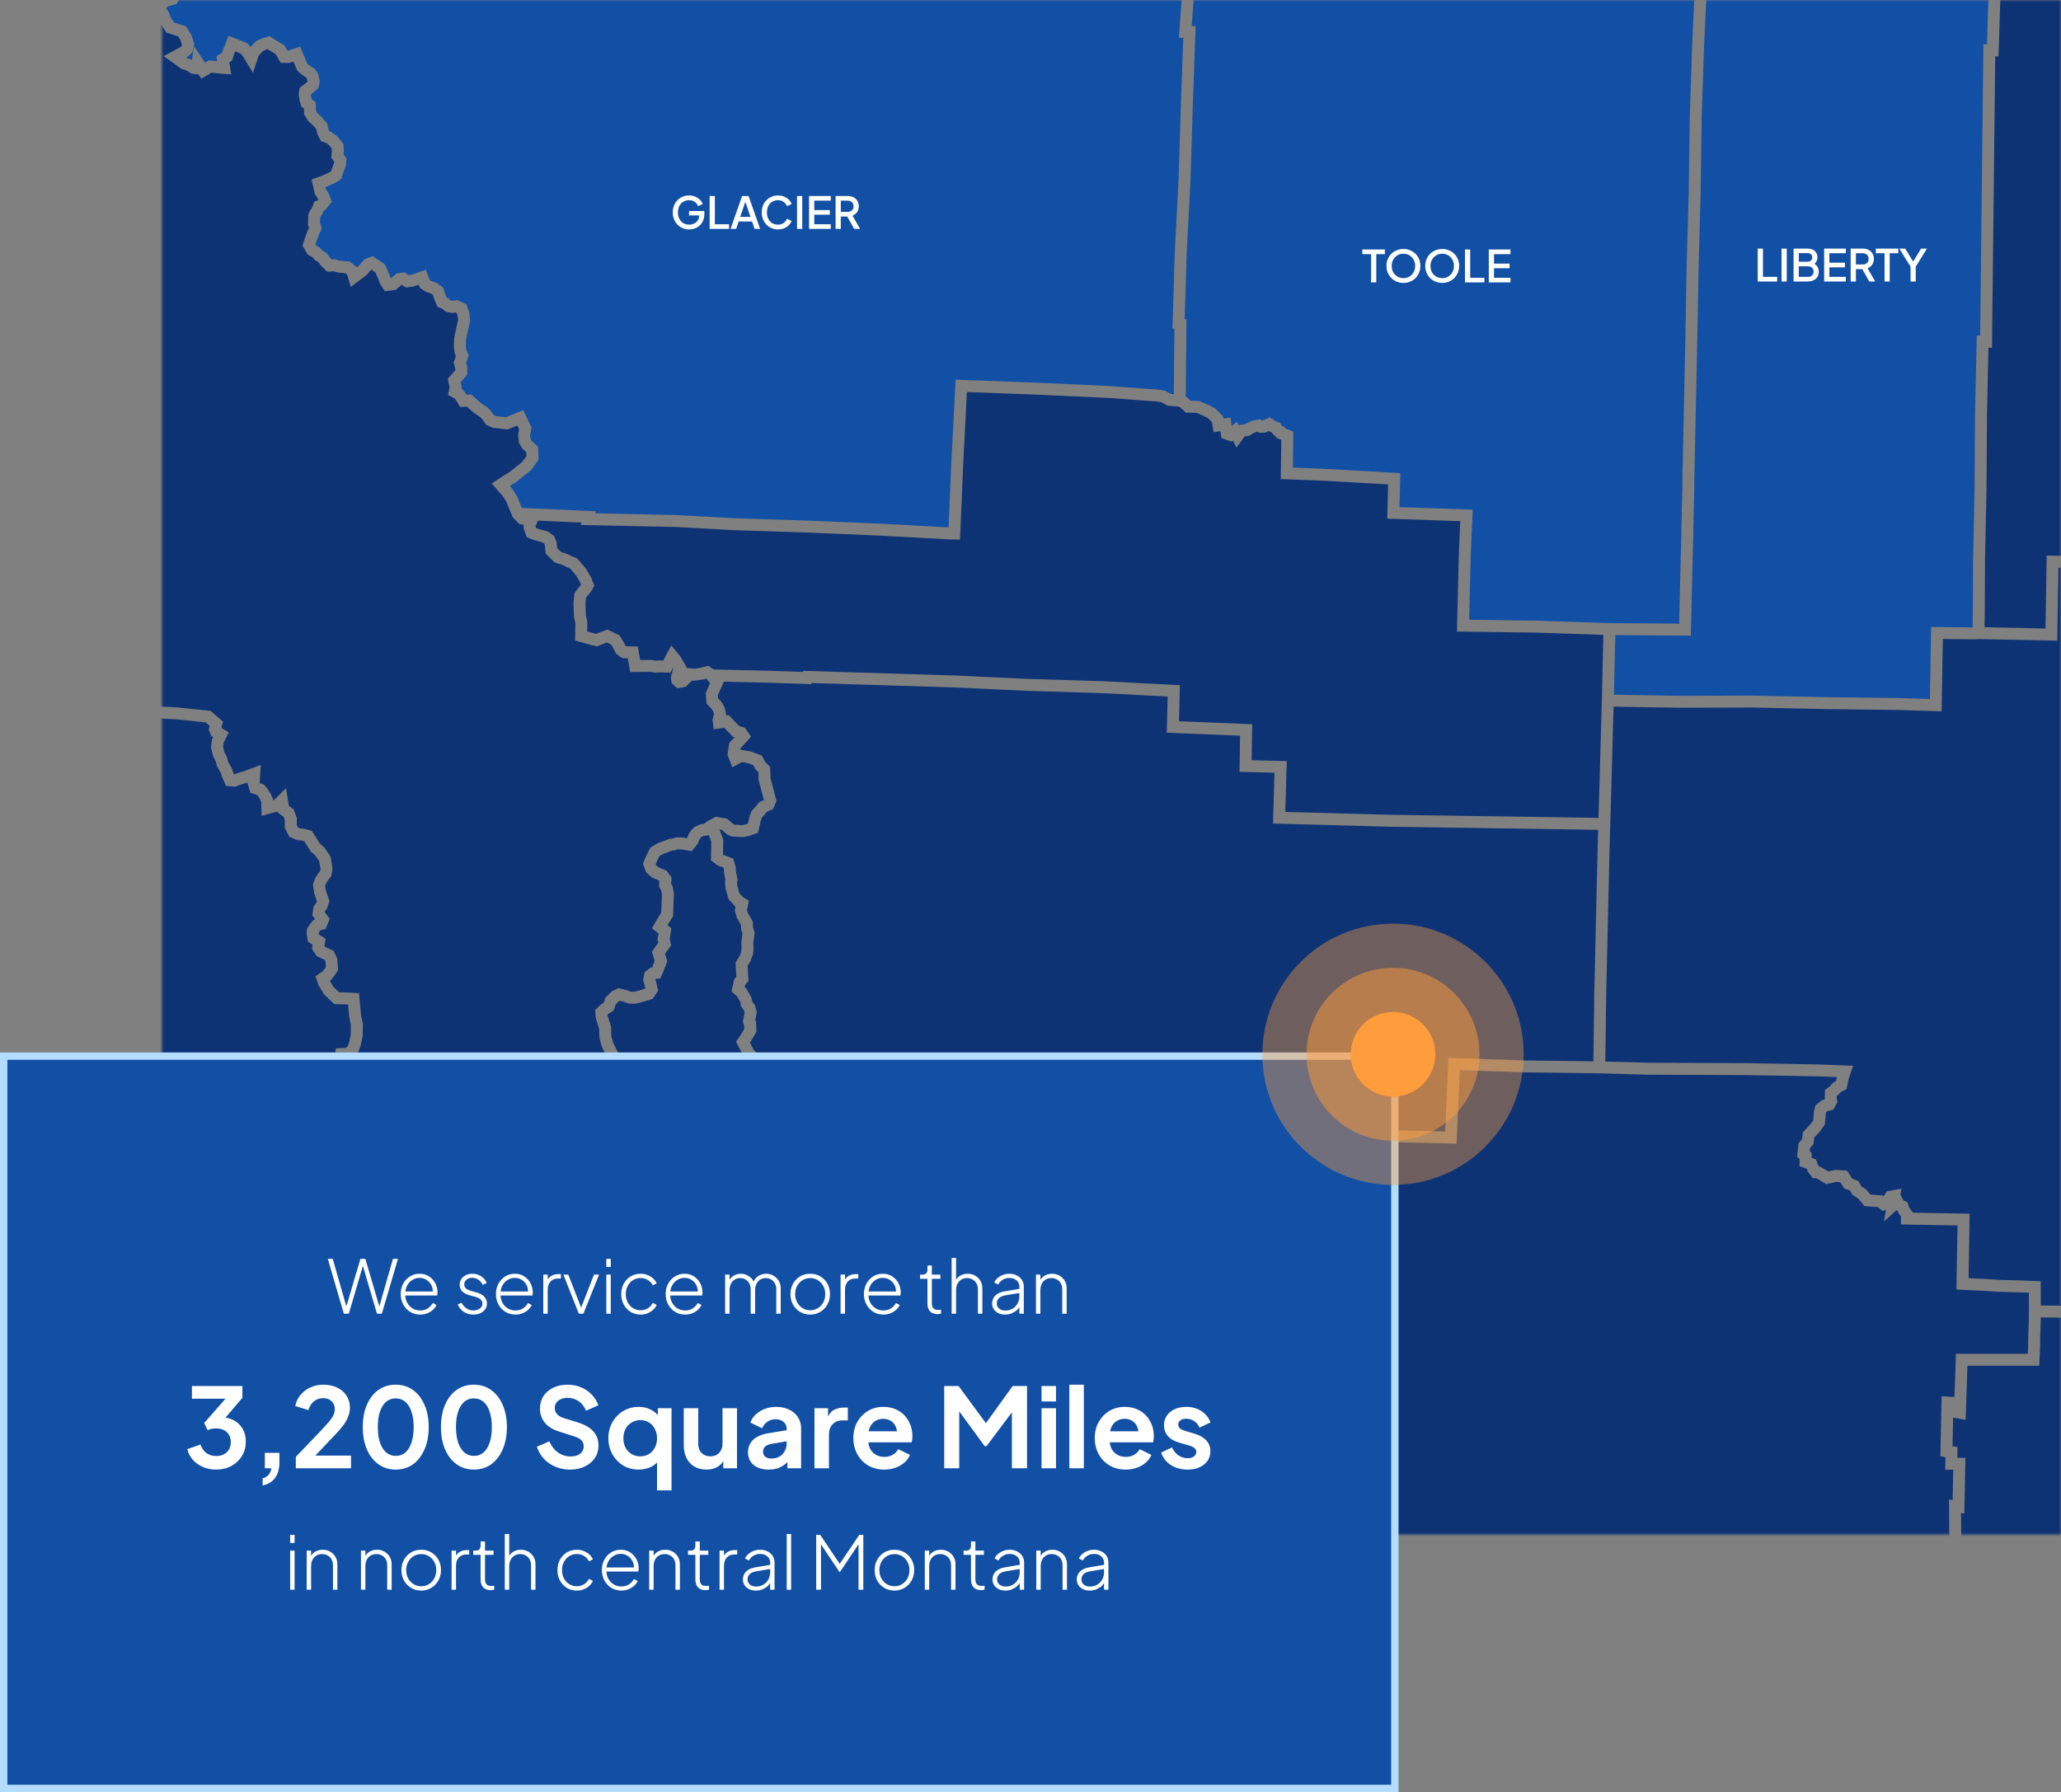
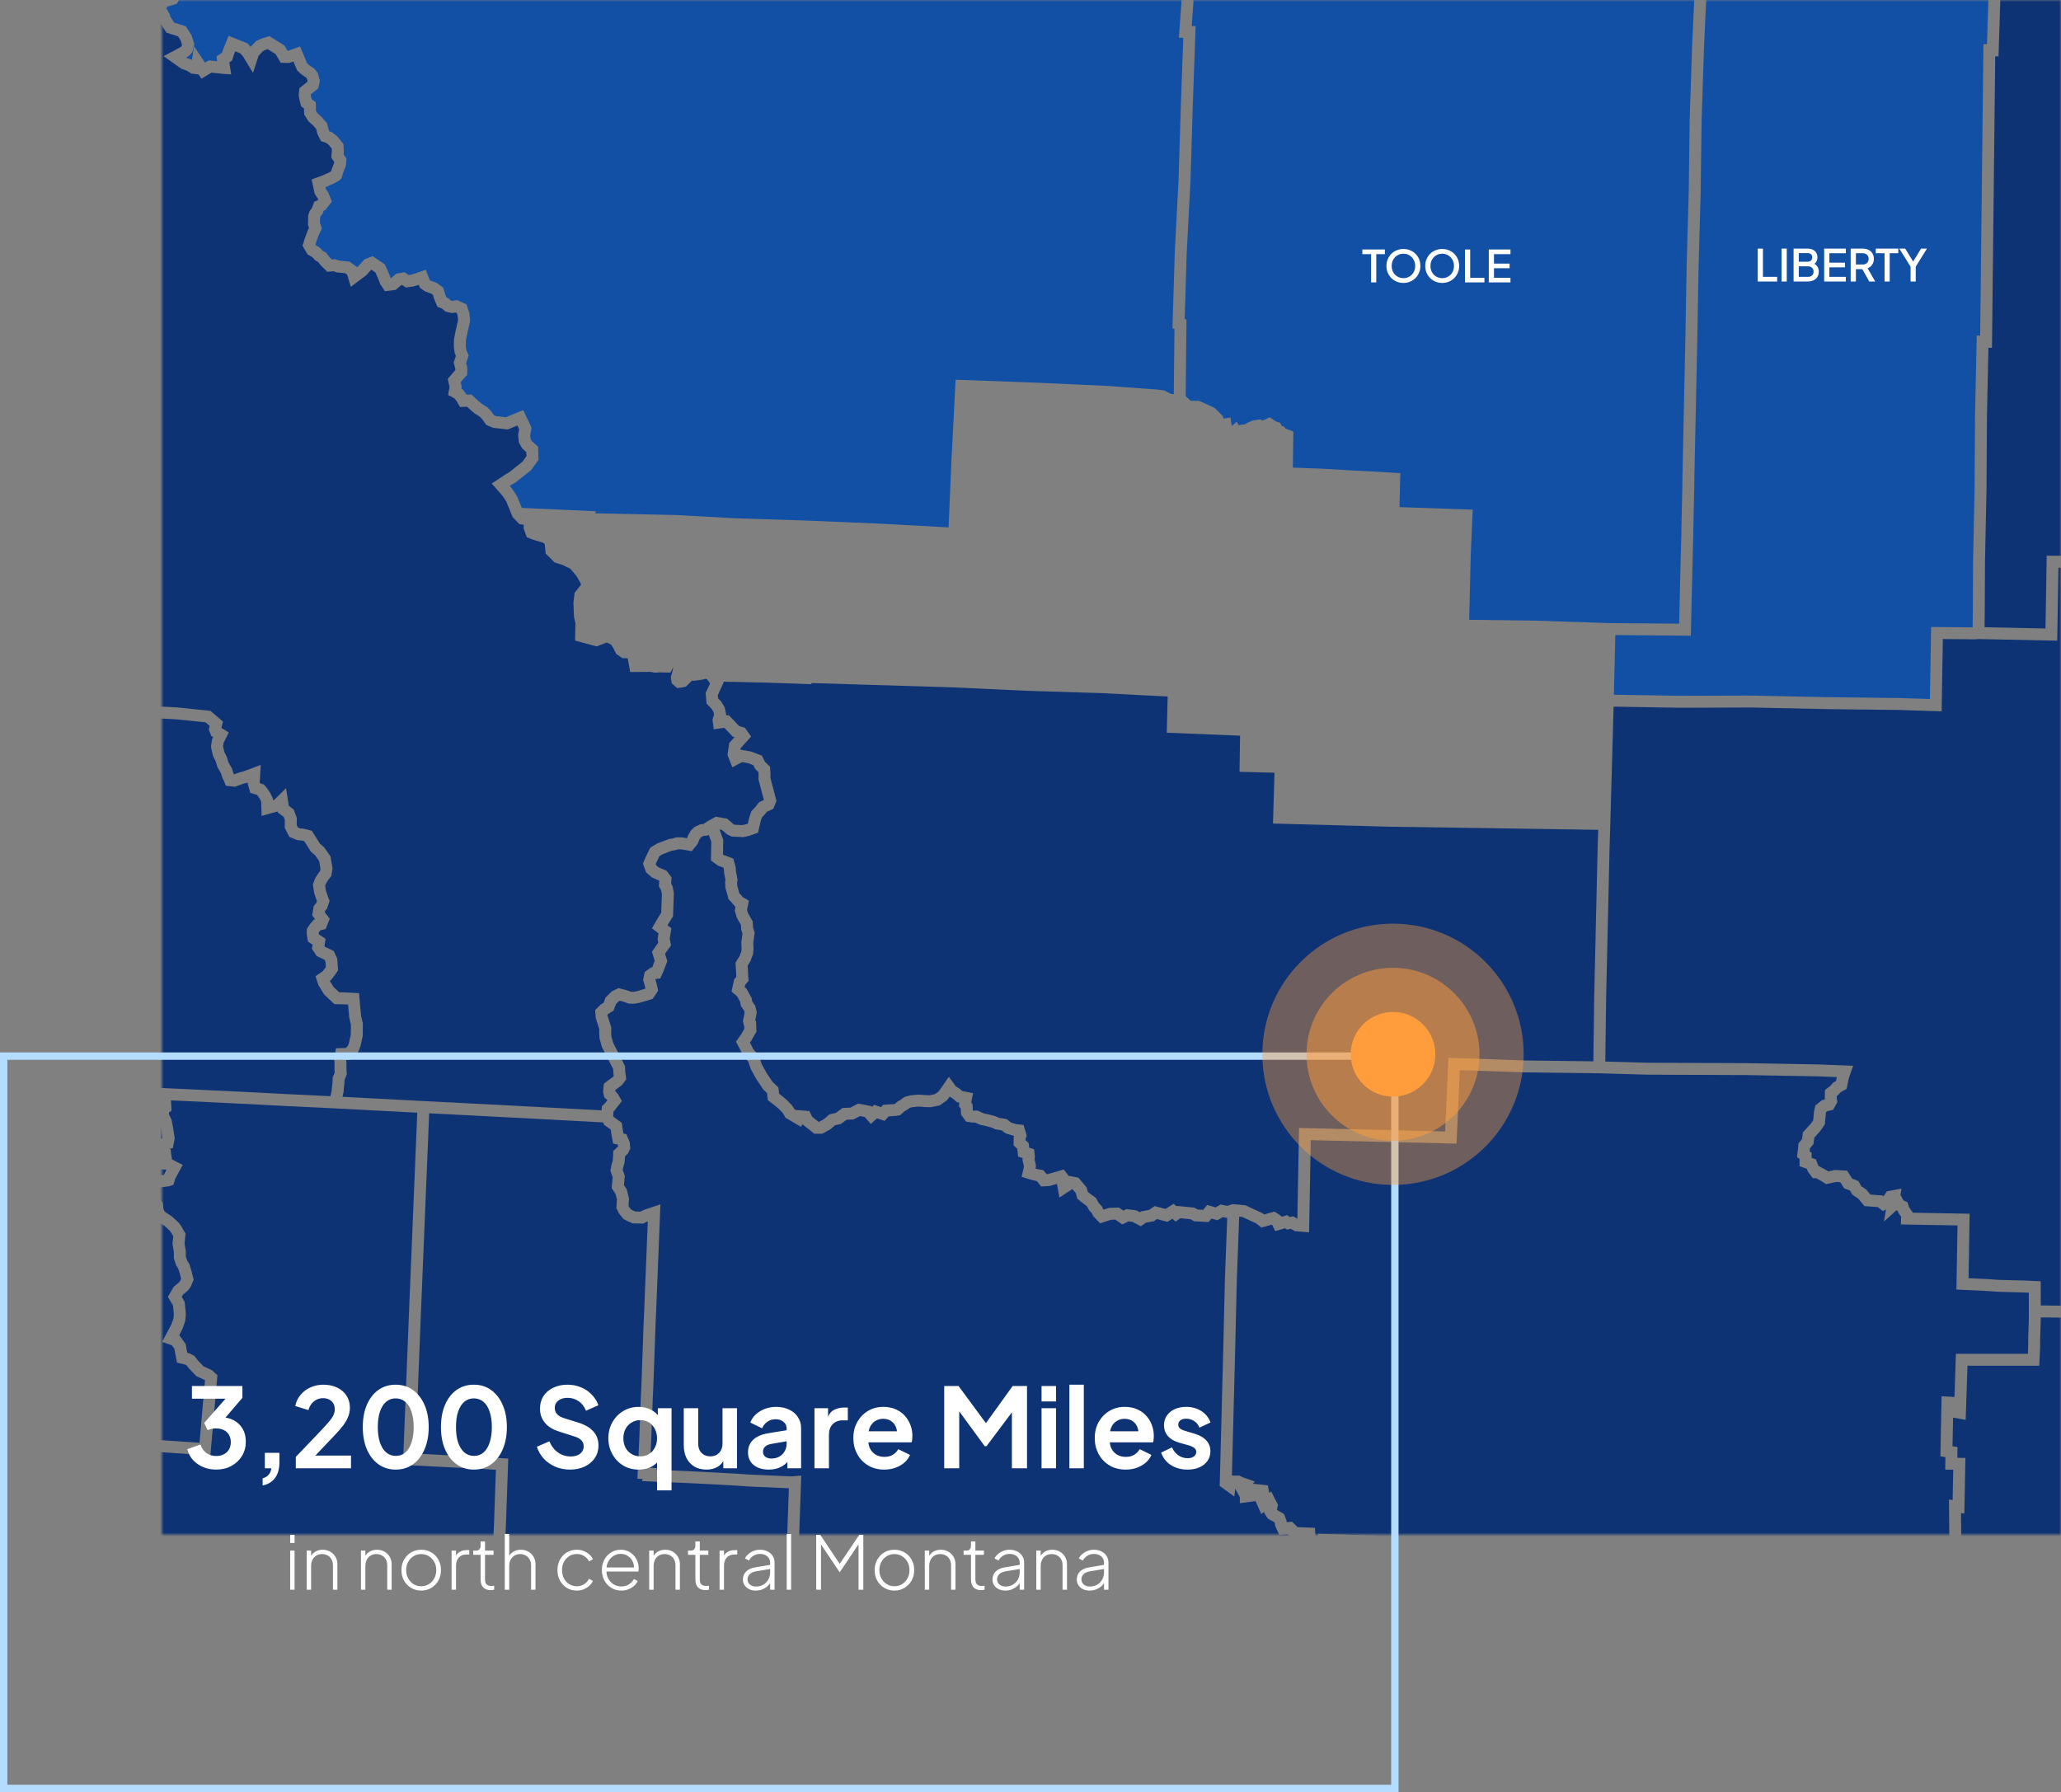
<svg xmlns="http://www.w3.org/2000/svg" width="560" height="487" viewBox="0 0 560 487" fill="none">
  <rect x="0" y="0" width="560" height="487" fill="#808080" stroke="none" />
  <mask id="mask0_2253_493" style="mask-type:alpha" maskUnits="userSpaceOnUse" x="44" y="0" width="516" height="417">
    <rect x="44" width="516" height="417" fill="#D9D9D9" />
  </mask>
  <g mask="url(#mask0_2253_493)">
    <path d="M139.532 300.474L115.14 299.214L93.073 298.062L93.381 296.646L93.403 295.841L93.522 294.927L93.63 293.451L94.23 291.986L94.127 290.402L94.143 289.04L94.073 288.029L95.181 287.991L96.652 286.677L97.322 285.883L97.906 284.466L98.549 281.552L98.592 278.152L98.1 275.952L97.554 269.913L93.705 269.681L92.154 269.654L90.624 268.194L89.602 266.54L89.948 266.297L90.867 265.123L91.857 263.685L91.629 260.496L90.662 258.42L88.272 257.274L88.153 257.095L88.467 255.111L86.64 253.944L86.597 253.657L86.602 253.436L86.921 252.965L87.056 252.808L88.499 252.441L89.591 249.667L88.245 247.889L88.294 247.602L88.846 246.894L89.548 244.845L88.862 242.932L88.526 241.926L88.343 240.688L88.57 240.093L89.175 239.147L90.024 238.055L90.359 236.001L89.802 232.741L88.056 230.238L86.948 229.292L84.721 225.767L82.645 225.227L81.52 225.113L80.958 224.881L80.612 224.189L80.65 222.291L79.78 219.945L78.482 218.983L77.72 214.198L74.428 217.442L74.206 217.501L74.19 217.096L73.509 215.647L72.784 214.517L71.714 213.193L70.644 212.874L70.573 212.609L70.844 207.863L66.189 209.614L65.07 209.901L63.843 210.338L63.583 210.441L63.427 210.138L63.027 208.857L62.026 207.062L61.648 205.716L60.962 204.349L60.605 202.846L60.767 201.829L62.167 199.061L60.161 197.823L60.578 196.094L57.199 193.18L48.155 192.239L33.061 191.482L32.569 195.056L29.694 194.899L29.012 197.856L24.525 197.656L25.152 200.516L25.363 201.819L25.877 203.04L26.147 204.23L27.688 209.387L30.164 207.668L30.239 208.511L30.142 209.355L30.093 209.652L29.602 210.474L29.569 212.295L29.58 212.355L1.523 210.474L-8.516 209.755L-24.593 208.825L-38.984 207.944L-39.227 212.852L-40.135 227.054L-40.416 230.66L-38.514 230.914L-39.465 247.202L-55.688 246.537L-54.25 226.984L-74.544 225.886L-88.086 224.778L-92.762 224.47L-96.206 224.227L-96.308 224.67L-97.644 224.589L-108.488 223.627L-113.705 223.205L-113.289 218.55L-113.126 215.231L-111.164 193.736L-114.521 193.536L-114.564 191.79L-114.116 185.135L-112.824 162.235L-113.937 162.219L-113.91 161.798L-113.435 154.321L-112.878 145.379L-97.622 146.369L-92.27 146.78L-86.708 147.039L-85.67 131.751L-85.648 131.307L-84.048 110.029L-83.761 106.137L-82.318 83.626L-82.031 79.626L-81.015 64.943L-87.026 64.413L-86.826 62.764L-86.372 56.282L-86.108 53.136L-85.767 48.46L-68.538 49.287L-67.695 49.308L-47.601 50.768L-48.698 46.757L-51.255 44.783L-54.758 43.048L-55.823 43.091L-55.477 42.172L-54.137 40.145L-54.867 38.394L-55.342 37.804L-53.466 34.685L-47.212 33.22L-45.066 30.787L-44.828 30.366L-44.173 30.198L-41.925 27.517L-44.849 25.095L-46.606 24.489L-46.774 24.468L-46.812 24.316L-47.125 22.813L-47.412 22.143L-47.736 21.586L-48.39 20.159L-49.855 19.202L-50.634 18.797L-50.796 18.678L-50.536 16.726L-52.58 15.007L-55.596 14.477L-56.931 14.088L-58.175 14.185L-58.861 14.175L-59.234 14.039L-59.791 13.537L-60.294 13.304L-60.127 12.655L-59.499 11.098L-59.478 10.342L-59.294 10.266L-57.748 10.055L-56.656 9.255L-55.953 8.866L-55.294 8.649L-54.158 7.974L-53.472 6.314L-52.677 3.076L-52.888 1.124L-52.964 -0.162L-53.623 -1.73L-55.337 -4.33L-55.326 -4.676L-54.423 -6.201L-54.531 -8.271L-54.602 -9.882L-54.861 -11.045L-54.683 -12.753L-55.677 -14.186L-56.364 -14.732L-56.213 -15.072L-55.175 -15.786L-54.429 -16.402L-53.191 -17.256L-52.261 -18.63L-52.023 -19.316L-51.223 -19.922L-50.558 -21.003L-50.363 -22.414L-50.904 -24.376L-52.423 -25.371L-53.834 -26.257L-55.634 -26.847L-56.629 -27.382L-56.969 -27.641L-57.078 -27.82L-56.823 -28.36L-20.279 -26.101L-18.76 -25.982L-6.435 -25.317L39.64 -22.387L40.057 -20.824L40.576 -19.705L41.214 -18.84L41.338 -17.635L41.662 -15.851L42.208 -14.348L43.587 -12.85L43.035 -12.029L41.976 -11.11L41.419 -9.839L41.9 -6.379L44.782 -5.682L45.268 -5.785L45.344 -4.898L45.857 -3.66L46.241 -2.822L46.128 -2.146L45.868 -1.709L44.068 -1.19L42.857 -0.146L41.333 2.433L42.689 4.417L43.057 5.033L43.246 5.8L45.203 8.86L48.393 9.887L49.058 10.925L49.431 12.104L49.317 12.574L49.236 12.661L48.614 13.045L44.462 15.261L49.225 18.662L50.798 19.224L51.961 19.986L53.955 20.245L54.718 21.386L57.469 19.743L60.497 20.062L62.832 20.218L62.329 17.04L62.313 16.926L63.07 16.445L63.573 14.785L63.913 13.942L65.324 14.51L65.995 15.304L68.746 19.775L70.281 15.12L71.498 13.845L72.271 13.499L72.725 13.358L74.898 14.71L76.266 17.067L78.607 17.105L79.726 16.715L80.753 19.153L81.812 20.121L83.223 21.116L83.375 21.311L83.575 22.094L83.548 22.208L81.391 23.922L81.147 25.754L81.385 27.225L81.845 28.938L82.591 29.468L82.645 31.09L83.802 32.966L85.013 34.02L85.899 35.036L86.24 36.426L87.218 38.35L88.613 38.826L89.364 39.41L90.132 40.361L90.175 41.091L90.008 42.81L90.808 43.978L90.77 44.34L90.159 45.897L89.97 46.568L89.299 46.93L87.11 47.887L84.672 48.757L85.505 52.676L86.31 53.871L86.467 54.255L86.348 54.412L85.369 54.833L84.764 56.52L84.11 57.385L83.742 58.51L83.694 61.153L83.959 61.888L83.548 62.802L82.856 64.683L82.201 66.781L83.591 69.17L84.791 69.819L85.705 70.792L86.445 71.181L87.099 72.057L88.932 73.857L90.613 73.722L91.603 74.025L93.792 74.246L94.332 74.647L95.316 77.939L99.511 74.803L100.885 73.268L101.993 74.025L102.777 75.803L103.317 77.204L104.582 79.144L107.507 78.771L109.118 77.415L109.183 77.404L110.296 78.128L112.394 77.841L113.783 77.398L114.097 78.209L115.475 79.166L117.2 79.815L117.621 80.128L117.978 81.274L118.849 83.356L120.07 83.842L121.103 84.691L122.816 85.069L123.768 84.913L124.114 85.075L124.33 85.724L124.471 86.983L123.849 89.659L123.362 92.151L123.314 94.233L123.546 95.957L123.876 96.736L123.265 98.498L123.725 100.26L123.719 100.59L123.276 101.088L121.66 102.953L122.152 105.229L121.735 107.326L123.514 108.288L124.065 109.002L125.006 110.608L126.876 110.51L127.795 111.348L128.931 112.321L130.396 113.262L131.082 113.997L132.104 115.446L133.958 116.262L137.932 116.711L140.564 115.619L141.051 116.641L140.775 118.252L141.002 120.301L141.916 121.885L143.008 122.885L143.04 123.971L141.91 125.523L139.97 127.053L138.38 128.323L137.396 128.902L133.596 131.394L136.212 134.351L136.937 135.319L137.618 136.4L137.991 137.368L138.283 138.016L139.272 140.498L141.094 142.411L142.31 142.617L142.283 143.639L142.7 144.774L143.116 145.979L144.684 146.607L145.765 146.953L147.489 147.444L147.916 147.763L148.041 148.066L148.257 150.423L150.679 152.845L152.982 153.58L153.96 154.089L154.836 154.44L155.252 154.883L156.658 156.57L157.642 158.262L157.896 158.9L157.177 159.765L156.123 161.106L155.809 163.787L155.966 167.669L156.344 169.312L156.263 174.08L162.107 175.659L164.869 174.604L166.07 175.183L166.697 176.221L167.453 177.713L169.118 178.859L170.562 178.886L171.227 182.627L176.773 182.573L178 182.816L178.968 182.719L182.152 182.778L182.866 181.422L182.925 181.524L182.866 181.594L182.671 182.589L182.266 184.006L182.504 185.681L184.001 186.995L185.461 186.806L186.391 186.573L188.056 184.93L188.639 184.995L190.996 184.665L191.824 184.443L192.207 184.708L192.926 185.73L191.737 188.32L191.986 191.212L193.386 192.666L193.851 193.445L194.002 194.164L193.591 195.58L193.926 198.175L196.808 197.78L197.775 198.786L199.073 200.164L199.586 200.316L199.316 200.618L198.154 201.894L197.667 205.132L198.976 208.506L201.662 207.095L201.841 207.122L203.333 207.419L204.679 207.933L205.219 208.992L206.068 209.814L206.111 210.501L206.09 211.814L207.56 217.399L206.225 218.015L205.484 219.01L204.917 219.653L204.176 220.421L203.717 221.756L203.457 222.702L203.198 223.827L202.7 224.005L201.662 224.227L199.586 224.113L199.349 224.005L197.538 222.464L194.483 221.945L192.229 223.178L191.148 223.918L190.256 224.005L188.699 224.74L187.715 225.719L187.12 226.713L186.731 227.659L186.628 227.784L185.39 227.573L183.752 227.546L182.714 227.87L181.822 227.978L178.579 229.211L176.687 230.357L175.492 232.801L174.692 234.677L175.541 237.055L177.163 238.466L179.055 239.277L179.152 239.407L179.033 240.861L179.644 241.931L179.844 242.964L179.66 248.024L178.687 249.581L177.136 252.273L178.919 253.641L178.671 255.187L178.876 256.16L178.244 257.041L177.141 258.636L177.887 261.08L177.238 262.82L177.217 262.864L176.881 262.901L175.162 264.156L174.741 266.345L175.13 267.626L175.352 268.583L175.292 268.675L174.6 268.891L173.584 269.189L172.941 269.367L172.14 269.513L171.432 269.502L170.481 269.14L168.064 268.513L166.243 269.405L164.529 271.086L164.037 272.47L163.21 272.989L161.712 274.487L161.858 276.552L162.091 277.352L162.415 278.352L162.826 279.666L162.81 280.639L162.907 282.239L163.572 284.574L166.616 290.559L166.664 291.656L166.767 292.429L166.675 292.548L165.61 293.338L164.08 294.5L163.859 296.738L164.248 298.284L164.945 298.841L165.048 298.965L164.437 299.749L163.534 300.614L163.458 301.744L139.532 300.474Z" fill="#0E3374" />
    <path d="M696.233 189.952L696.281 172.079L678.052 172.122L678.063 170.69L677.998 167.376L678.02 152.174L669.327 152.223L662.802 152.266L643.157 152.082L637.173 151.915L633.929 151.893L627.312 151.812L617.176 151.628L597.601 151.32L577.599 151.217L556.116 150.996L555.786 170.798L539.238 170.452L539.244 169.522L539.287 166.03L539.346 152.617L539.757 133.01L539.882 113.023L540.282 94.502L541.244 94.524L542.125 15.304L543.022 15.325L543.66 -4.699L641.227 -3.688L644.114 -3.666L653.412 -3.563L704.861 -3.623L728.42 -3.72L728.409 -1.115L728.474 2.091L728.398 13.449L726.101 13.433L726.209 41.523L726.268 71.337L726.425 95.957L727.517 95.978L727.971 105.336L732.89 105.255L733.172 118.5L727.841 118.662L727.944 132.296L724.457 132.377L724.171 155.304L719.365 155.466L719.462 175.112L722.149 175.128L722.095 191.557L712.564 191.676V192L703.693 192.087L696.222 192.206L696.233 189.952Z" fill="#0E3374" />
    <path d="M18.176 400.02L4.91 399.037L-0.236 398.631L0.331 389.819L-1.88 389.468L-0.874 367.881L-0.42 350.312L-9.643 349.641L-12.767 349.398L-13.746 348.955L-14.124 348.782L-14.578 347.836L-16.843 346.317L-18.779 347.225L-18.703 346.598L-19.947 344.554L-21.006 343.187L-21.86 342.441L-22.179 341.024L-21.379 339.548L-21.012 337.37L-20.26 335.575L-20.374 334.672L-20.238 333.002L-20.222 331.872L-19.93 331.104L-18.498 329.996L-17.449 327.552L-17.422 326.493L-16.671 327.428L-13.486 327.325L-11.205 326.039L-10.643 322.99L-11.47 320.476L-12.113 318.703L-13.73 315.973L-17.373 316.346L-19.201 316.481L-21.406 315.778L-24.25 316.519L-24.379 316.675L-22.52 312.778L-22.628 311.28L-22.59 310.031L-22.498 309.031L-22.19 308.431L-21.655 307.809L-20.714 307.523L-18.627 306.771L-17.562 305.593L-16.341 303.966L-16.297 301.933L-17.335 300.565L-17.817 299.857L-17.795 298.852L-17.773 298.63L-15.07 297.797L-15.016 293.846L-18.308 293.04L-18.855 293.413L-18.903 292.267L-55.269 290.094L-53.572 257.155L-56.334 256.582L-55.907 249.77L-36.408 250.576L-35.094 228.092L-36.937 227.848L-36.894 227.281L-35.986 213.036L-35.905 211.382L-24.779 212.063L-8.724 212.987L1.299 213.706L33.043 215.842L33.108 213.085L32.821 211.928L32.832 211.398L33.199 210.782L33.362 209.771L33.508 208.549L33.297 206.284L32.291 204.3L28.799 201.618L28.577 201.083L31.567 201.218L32.243 198.288L35.378 198.461L35.87 194.872L47.904 195.472L55.856 196.299L56.964 197.261L56.726 198.267L57.451 200.051L57.91 200.299L57.645 200.824L57.31 202.975L57.899 205.467L58.613 206.895L59.013 208.311L60.035 210.138L60.413 211.371L60.835 212.187L61.375 213.533L63.867 213.809L64.981 213.376L66.019 213.003L67.165 212.712L67.322 212.652L67.306 212.971L68.014 215.469L69.825 216.009L70.154 216.415L70.668 217.22L70.971 217.869L71.084 221.734L73.809 220.956L75.447 220.529L75.49 220.799L77.074 221.978L77.398 222.842L77.355 224.935L78.609 227.416L80.723 228.292L82.069 228.427L82.669 228.584L84.475 231.438L85.632 232.433L86.729 234.001L87.075 236.012L86.956 236.714L86.529 237.271L85.653 238.628L85.016 240.336L85.367 242.683L85.799 243.991L86.113 244.867L85.956 245.332L85.232 246.267L84.826 248.737L85.643 249.819L85.275 249.911L84.34 250.986L83.383 252.408L83.345 253.879L83.669 255.895L84.934 256.701L84.751 257.847L86.075 259.814L88.216 260.842L88.438 261.323L88.54 262.782L88.254 263.199L87.692 263.918L85.724 265.302L86.562 267.778L88.086 270.254L90.838 272.87L93.616 272.924L94.579 272.984L94.892 276.454L95.346 278.487L95.308 281.179L94.8 283.493L94.519 284.18L94.325 284.412L93.903 284.785L91.27 284.872L90.811 287.866L90.903 289.131L90.881 290.483L90.946 291.451L90.432 292.699L90.297 294.602L90.167 295.586L90.146 296.257L89.789 297.895L77.891 297.322L74.766 297.159L71.766 296.992L51.423 296.008L40.746 295.527L43.265 300.084L43.271 300.187L42.503 300.722L42.779 303.863L43.514 305.312L43.947 307.707L44.179 309.285L43.703 309.485L40.546 310.745L43.265 313.794L43.287 313.978L43.114 314.172L40.373 317.508L45.033 317.865L45.212 317.957L44.638 319.011L44.557 319.265L44.428 319.281L41.016 319.811L39.551 323.33L39.465 323.568L36.73 326.033L40.27 327.779L41.152 328.461L41.26 329.369L41.876 330.947L43.049 332.061L44.709 333.137L46.12 334.429L46.579 335.088L47.082 335.959L46.866 338.062L47.249 340.257L47.228 341.938L47.871 343.889L48.46 344.825L48.877 346.16L49.206 347.501L48.952 348.101L48.742 348.403L47.206 349.685L45.622 352.415L47.028 354.831L47.244 357.161L47.136 358.297L46.579 359.87L44.038 364.676L46.687 365.573L47.385 366.541L47.606 367.768L48.098 370.287L50.358 370.839L50.672 371.001L51.126 371.628L53.347 373.963L55.704 375.055L54.212 392.074L37.075 390.922L36.146 400.723L18.176 400.02Z" fill="#0E3374" />
    <path d="M290.048 576.776L287.902 576.149L286.512 576.295L285.847 576.474L285.323 574.819L285.664 573.781L287.215 573.257L288.237 568.883L288.388 566.024L288.664 562.12L288.48 560.737L288.577 559.007L289.113 557.406L289.869 556.163L290.048 552.779L289.383 550.324L288.583 547.308L288.102 545.767L287.788 544.513L287.858 543.762L289.659 540.442L289.886 538.41L291.615 536.344L290.81 533.652L290.621 531.933L289.177 527.716L288.275 526.57L287.042 522.348L272.905 522.148L273.257 512.196L266.829 512.082H254.304L254.617 503.492L255.06 480.565L230.469 479.451L230.723 480.089L227.285 480.1L217.397 480.062L215.332 480.1L215.759 469.315L215.905 461.087L215.927 459.389L216.008 454.562L216.294 442.079L216.911 423.926L217.716 400.993L214.975 401.209L203.731 400.723L199.822 400.458L188.578 399.858L178.399 399.425L178.485 398.966L176.588 398.825L176.961 390.83L177.355 380.196L177.517 376.752L178.117 360.021L178.258 356.869L179.447 327.287L175.014 328.763L174.014 329.255L172.636 329.228L171.96 328.941L171.506 328.703L170.911 327.952L170.776 327.655L170.906 325.698L170.284 323.189L169.538 322.049L169.765 319.524L169.198 317.902L169.327 317.248L169.679 316.015L169.846 314.226V314.204L170.625 313.453L171.252 312.155L171.117 310.409L170.192 308.22L169.398 308.047L169.306 307.522L168.917 305.101L167.338 303.965L166.781 303.571L166.614 303.176L166.689 302.084L166.857 301.922L168.965 299.213L167.965 297.413L167.251 296.532L167.154 296.451L167.176 296.224L167.56 295.932L168.981 294.878L170.165 293.315L169.9 291.364L169.825 289.71L166.608 283.384L166.127 281.687L166.057 280.568L166.084 279.2L165.511 277.362L165.197 276.4L165.073 275.978L165.057 275.735L165.246 275.54L166.722 274.621L167.343 272.875L168.143 272.086L168.419 271.951L169.5 272.232L170.809 272.735L172.409 272.762L173.668 272.535L174.479 272.307L175.555 271.994L177.366 271.421L178.831 269.204L178.269 266.788L178.08 266.172L178.107 266.036L179.393 265.907L180.237 264.063L181.318 261.187L180.701 259.187L180.896 258.906L182.345 256.889L181.972 255.105L182.426 252.246L181.366 251.435L181.485 251.229L182.875 249.013L183.102 242.709L182.729 240.785L182.35 240.12L182.48 238.449L181.139 236.644L178.912 235.687L178.312 235.162L178.177 234.779L178.442 234.146L179.182 232.638L180.01 232.141L182.61 231.151L183.404 231.054L184.221 230.8L185.091 230.811L187.967 231.303L189.556 229.329L190.032 228.172L190.297 227.729L190.594 227.432L191.135 227.178L192.297 227.059L192.568 226.875L192.616 226.967L193.27 228.762L193.173 233.827L195.065 235.222L196.563 235.779L196.687 236.206L196.763 237.309L197.114 239.114L197.011 239.758L197.114 241.282L197.963 244.353L199.001 245.466L199.666 246.294L199.855 246.402L199.649 247.434L200.201 249.38L201.325 251.337L201.395 252.635L201.741 253.743L201.563 255.073L201.417 256.176L201.498 257.684L201.412 258.603L200.985 259.744L199.855 261.609L200.071 265.442L199.493 266.101L198.763 269.453L200.282 270.756L201.125 272.28L201.325 273.421L202.185 274.643L202.315 275.167L202.152 276.07L201.86 277.422L202.12 278.708L202.228 278.827L202.25 279.562L201.444 280.973L199.979 283.076L201.525 286.028L201.887 286.828L203.352 288.569L204.001 290.542L205.531 293.283L207.369 296.035L208.407 297.04L208.607 298.943L210.25 300.192L211.591 301.306L212.58 302.327L212.775 302.603L213.445 303.749L217.63 306.225L218.035 305.468L218.089 305.593L219.922 306.998L221.252 308.096H223.398L225.571 306.917L226.333 306.279L226.89 305.803L228.496 305.425L230.052 304.29L231.89 304.214L233.685 303.295L234.972 303.538L236.615 305.441L238.297 303.911L240.351 304.603L241.464 303.376L243.405 303.252L244.551 303.062L245.741 302.025L246.53 301.549L247.184 301.068L247.892 300.873L249.595 300.711L251.584 300.851L252.963 300.873L255.342 300.381L257.293 299.003L258.039 297.992L258.899 298.548L259.958 299.5L260.656 299.64L260.553 300.63L261.05 301.251L261.131 302.9L262.515 304.809L264.153 305.052H264.948L266.224 305.63L267.845 305.998L269.402 306.403L270.386 306.863L272.181 307.182L273.224 307.977L275.398 308.669L275.517 308.679L275.435 308.901L275.398 311.247L276.414 312.188L276.646 314.323L277.874 314.718L277.814 315.204L278.203 316.886L278.133 317.459L277.571 319.794L279.803 320.492L280.647 320.719L281.555 320.946L281.733 320.978L282.901 322.427L285.258 322.281L287.183 321.719L287.848 325.438L291.232 323.216L291.361 323.108L292.302 324.216L292.734 325.746L294.194 326.941L295.286 327.73L295.924 328.866L296.659 329.655L296.973 330.412L298.924 332.439L300.822 331.806L301.935 331.471L303.054 331.433L304.941 332.742L306.622 331.915L307.72 332.044L310.001 333.244L311.358 332.25L313.531 331.861L314.353 331.271L317.202 332.039L318.559 331.185L319.435 331.974L320.721 331.055L323.511 331.331L324.467 331.888L328.365 332.093L329.16 331.147L330.803 331.606L332.225 330.747L333.452 330.985L332.83 347.414L332.36 367.313L331.409 403.815L335.398 406.686L335.625 404.561L336.485 406.14L336.885 406.859V408.491L341.161 407.929L342.707 411.448L343.567 410.789L343.496 411.162L344.551 412.746L345.875 413.438L346.264 413.665L346.399 414.016L346.508 414.703L347.589 417.119L349.875 416.892L351.222 418.201L354.222 418.314L354.335 420.277L355.6 421.606L360.266 421.855L360.709 420.136L370.661 420.439L370.596 421.79L370.553 425.147L370.515 427.98L370.353 431.618L370.164 437.938L370.105 442.057L369.834 447.896L369.775 451.502L369.586 466.125L369.51 469.601L383.214 469.904L384.895 469.926L390.539 470.088L391.718 471.618L393.837 471.888L396.653 473.494L397.713 474.364L396.994 475.224L397.167 475.91L396.799 476.224L396.264 476.608L394.669 477.332L392.701 478.781L392.453 481.105L392.864 481.954L391.799 482.122L391.485 484.533L391.82 486.252L392.745 487.355L393.447 488.085L394.285 488.587L394.891 489.036L395.102 489.22L395.323 489.971L395.842 490.961L396.567 491.95L397.464 492.999L398.172 493.734L399.962 495.253L402.373 495.118L403.384 494.658L404.07 494.929L405.697 495.167L407.362 495.626L408.93 495.653L409.838 495.675L411.428 495.518L412.812 494.502L412.903 494.956L413.141 495.626L413.558 496.615L414.082 497.264L414.433 498.08L414.579 498.81L414.742 499.913V500.27L414.644 500.556L414.623 501.481L414.542 502.303L414.314 502.362L413.844 502.384L413.536 501.913L412.212 501.724L411.693 501.567L410.876 501.194L410.503 501.129L409.687 500.405L407.73 500.367L406.779 500.724L406.357 498.999L404.016 498.297L403.275 497.54L401.654 496.799L399.778 497.534L399.237 497.918L398.637 498.28L398.237 498.648L397.929 498.956L397.048 499.81L396.221 502.032L395.226 503.789L394.675 504.324L394.231 505.173L393.772 505.643L392.95 506.433L392.664 507.071L392.08 507.303L391.242 529.452L390.869 541.421L390.826 544.745L389.323 544.724L384.787 544.562L378.489 544.497L369.213 544.378L349.129 544.21L330.868 543.405L329.063 544.729L328.517 547.335L329.149 549.346L329.095 550.303L328.657 550.633L327.819 551.449L325.716 553.011L323.143 554.747L320.272 555.925L317.932 555.514L316.38 555.66L314.077 553.768L311.136 555.455L309.671 556.887L308.114 557.142L306.466 558.088L305.482 558.936L304.974 559.142L302.26 559.223L301.254 560.958L301.46 564.645L302.227 567.364L304.492 567.386L305.168 568.867L305.244 569.554L304.265 569.711L304.006 569.97L302.341 570.111L299.341 570.576L298.849 572.603L295.902 575.976L295.167 575.96L294.675 576.165L292.118 573.252L291.459 577.49L291.41 577.506L291.032 577.533L290.048 576.776Z" fill="#0E3374" />
    <path d="M515.778 189.682L496.36 189.455L476.06 189.023L456.529 189.087L438.521 188.785L438.9 172.583L459.416 172.75L459.907 152.056L460.091 145.309L460.113 143.266L460.362 132.086L460.383 129.534L460.421 127.869L461.183 91.951L461.535 72.187L462.086 52.347L462.356 32.544L463.016 12.466L463.881 -6.039L502.517 -5.168L540.418 -4.73L539.883 12.012L538.921 11.991L538.04 91.206L537.11 91.189L536.64 112.981L536.515 132.967L536.104 152.575L536.045 166.004L536.002 169.491L535.996 170.496L533.158 170.458L529.833 170.437L524.709 170.377L524.379 189.958L515.778 189.682Z" fill="#1250A5" />
    <path d="M65.997 512.748L56.774 512.397L55.639 512.327V511.91L48.806 511.51L37.459 510.894L-2.183 508.283L-6.676 508.067L-7.022 508.715L-17.682 507.888L-25.905 507.315L-30.532 507.104L-31.067 506.764L-31.3 506.656L-31.424 506.58L-32.397 506.061L-32.975 505.71L-33.435 505.466L-34.581 504.985L-34.716 504.92L-35.365 504.661L-36.603 504.472L-38.144 504.72L-39.209 505.082L-39.273 505.137L-39.987 505.196L-40.744 505.266L-41.295 505.364L-42.571 505.439L-43.079 505.72L-43.723 506.029L-44.004 506.229L-44.361 506.234L-45.231 505.996L-46.782 506.12L-48.453 506.726L-49.794 507.434L-50.226 507.796L-50.794 508.359L-51.648 509.186L-52.037 510.451L-52.302 511.316L-52.821 511.878L-53.188 511.835L-53.707 511.862L-53.978 511.71L-54.843 511.348L-55.113 511.229L-55.891 510.629L-56.026 510.532L-56.562 509.915L-56.973 509.44L-58.027 509.305L-59.108 509.532H-59.454L-60.065 509.51L-60.654 509.553L-60.719 509.548L-60.822 509.337L-60.93 509.04L-61.373 507.623L-63.119 507.029L-64.108 506.656L-65.611 507.883L-66.082 508.272L-66.411 508.396L-66.649 508.483L-66.768 508.51L-67.184 508.569L-68.449 508.613L-69.487 508.834L-69.823 508.959L-70.59 509.31L-71.185 509.553L-72.034 509.899L-72.536 509.688L-73.828 509.553L-73.564 507.818L-74.423 505.461L-76.418 504.639L-76.542 504.553L-76.548 504.499L-77.629 503.563L-77.569 502.666L-77.667 501.893L-77.607 501.871L-77.326 501.796L-76.412 501.542L-75.699 500.612L-75.331 500.185L-74.931 499.325L-74.769 498.92L-74.661 498.282L-74.537 497.427L-74.51 496.687L-74.515 496.162L-74.58 494.66L-74.726 493.93L-75.261 492.805L-75.591 492.324L-76.039 491.762L-77.661 489.643L-77.98 489.167L-78.564 488.27L-78.71 488.032L-79.715 486.999L-79.813 486.94L-62.454 488.21L-60.422 465.094L-63.081 464.84L-62.043 446.87L-61.541 438.626L-58.811 438.766L-58.54 433.42L-58.524 432.198L-55.956 432.539L-55.47 429.565L-55.362 428.587L-54.043 428.608L-53.226 429.214L-52.232 430.23L-49.912 431.057L-48.642 431.306L-47.431 431.717L-46.501 432.593L-44.744 433.512L-42.533 432.409L-42.382 429.16L-38.03 429.56L-37.387 423.997L-47.669 423.267L-47.772 412.844L-60.254 411.99L-59.93 405.427L-63.211 405.06L-62.773 398.816L-69.86 398.259L-69.698 395.123L-72.088 394.88L-71.758 388.306L-77.818 387.868L-77.758 384.338L-80.797 384.057L-80.175 374.251L-90.581 373.613L-90.425 370.661L-93.555 370.283L-93.425 366.915L-93.133 366.931L-91.387 369.223L-88.998 368.92L-87.219 368.682L-86.089 368.828L-85.305 369.423L-83.235 370.439L-81.089 370.304L-79.726 369.342L-77.477 366.893L-74.639 367.498L-73.396 367.801L-71.104 368.85L-69.06 368.985L-68.525 369.347L-66.595 370.358L-65.222 371.088L-61.227 372.256L-59.886 372.099L-59.562 372.294L-58.481 372.786L-58.032 373.494L-57.708 374.445L-56.454 375.921L-55.145 376.532L-54.675 376.705L-53.469 377.575L-52.021 378.467L-50.669 379.419L-49.685 380.441L-47.869 381.473L-46.539 381.652L-45.62 381.673L-45.031 381.77L-44.323 382.798L-42.609 384.165L-40.792 383.781L-39.809 383.938L-38.106 384.884L-35.468 386.441L-34.413 387.247L-32.824 388.474L-31.305 389.474L-29.213 389.669L-28.326 389.588L-28.029 389.642L-27.764 390.236L-31.619 393.853L-28.381 396.296L-27.662 397.167L-26.997 397.859L-25.694 398.772L-24.153 400.086L-22.499 401.157L-20.52 402.822L-18.644 404.341L-16.131 405.66L-14.066 405.838L-12.26 405.314L-10.73 404.508L-9.519 403.324L-9.216 403.189L-7.784 403.67L-4.962 404.443L-3.8 402.692L-3.383 402.492L-2.583 402.378L-1.572 401.778L4.661 402.27L18.024 403.265L39.086 404.087L40.005 394.372L57.163 395.529L59.077 373.715L57.58 372.348L55.266 371.283L53.623 369.542L52.844 368.482L51.509 367.78L50.887 367.628L50.795 367.169L50.444 365.244L48.714 362.838L48.687 362.828L49.563 361.173L50.325 359L50.503 357.167L50.19 353.821L49.368 352.41L49.719 351.81L51.147 350.621L51.801 349.686L52.617 347.777L52.001 345.29L51.428 343.452L50.828 342.495L50.476 341.441L50.498 339.998L50.141 337.949L50.417 335.241L49.319 333.348L48.579 332.283L46.697 330.564L45.065 329.505L44.632 329.094L44.427 328.575L44.211 326.726L42.302 325.25L42.584 324.477L43.313 322.736L44.881 322.493L45.838 322.396L47.108 321.974L47.638 320.282L49.654 316.568L46.665 315.054L46.73 314.984L46.508 313.627L46.373 312.411L46.141 312.146L46.952 312.016L47.476 309.373L47.146 307.183L46.622 304.269L45.957 302.956L45.897 302.312L46.616 301.815L46.46 299.161L46.384 299.025L51.271 299.247L71.597 300.236L74.592 300.399L77.722 300.561L91.005 301.204L113.375 302.372L111.072 358.108L110.315 377.229L109.488 398.075L120.04 398.632L129.906 399.108L134.75 399.416L134.225 414.245L133.074 438.491L132.436 450.973L132.295 454.239L132.106 458.104L131.966 460.407L131.236 475.825L116.564 475.29L113.893 474.971L113.629 479.528L113.439 482.523L103.514 481.945L103.082 494.627L92.745 493.93L92.454 498.206L91.388 498.19L91.026 501.055L89.94 500.996L72.278 499.882L71.641 513.1L65.997 512.748Z" fill="#0E3374" />
    <path d="M241.434 609.58L228.99 609.288L189.559 608.364L171.622 607.985L172.124 599.13L172.535 579.436L173.07 565.094L173.335 557.612L172.854 557.596L173.481 546.356L173.811 539.529L175.341 499.145L171.524 500.335L169.546 502.265L168.481 503.011L167.762 503.53L166.459 503.092L164.54 503.059L162.945 504.157L162.599 504.492L159.047 501.713L157.409 500.962L156.334 501.232L155.69 501.151L154.539 501.032L153.858 500.848L152.912 500.546L153.333 499.016L153.685 498.134L154.058 496.242L151.414 491.593L148.819 490.182L147.468 487.933L145.414 487.506L145.316 487.284L144.776 486.219L144.473 485.722L144.489 484.381L143.9 482.37L143.273 480.884L142.305 479.748L139.991 477.77L137.505 480.03L136.58 481.084L136.883 476.299L134.472 476.045L135.202 460.579L135.342 458.276L135.532 454.389L135.677 451.129L136.31 438.646L137.467 414.378L138.099 396.376L130.082 395.868L120.2 395.392L112.854 395.003L113.551 377.358L114.313 358.237L116.611 302.538L139.364 303.711L163.87 305.014L164.145 305.679L165.448 306.603L165.924 306.944L166.102 308.068L166.589 310.75L167.854 311.026L167.919 311.182L167.946 311.528L166.6 312.82V314.075L166.475 315.415L166.167 316.491L165.843 318.14L166.47 319.935L166.205 322.886L167.264 324.503L167.632 325.984L167.481 328.265L168.124 329.66L169.384 331.255L170.573 331.877L171.951 332.461L173.416 332.482L174.73 332.515L176.011 331.888L175.017 356.728L174.871 359.891L174.276 376.617L174.108 380.055L173.719 390.695L173.195 401.826L174.584 401.928L174.471 402.501L188.423 403.096L199.619 403.691L203.549 403.961L214.345 404.431L213.664 423.812L213.047 441.987L212.761 454.497L212.68 459.346L212.658 461.038L212.512 469.223L211.955 483.279L214.139 483.365L217.416 483.3L227.276 483.343L235.498 483.316L235.342 482.922L251.749 483.662L251.37 503.405L250.938 515.326H266.799L269.896 515.38L269.545 525.348L284.595 525.559L285.336 528.089L286.287 529.29L287.433 532.647L287.617 534.301L288.006 535.604L286.768 537.08L286.504 539.453L284.687 542.799L284.509 544.767L284.974 546.643L285.471 548.238L286.244 551.162L286.779 553.125L286.666 555.179L286.147 556.033L285.363 558.385L285.217 560.855L285.401 562.223L285.147 565.824L285.006 568.429L284.466 570.765L283.092 571.23L281.909 574.803L282.925 577.982L282.725 578.16L281.968 578.987L280.795 579.723L279.4 581.361L278.87 582.62L278.178 584.123L277.93 584.501L277.832 584.599L277.432 584.437L275.8 583.664L273.837 584.21L271.594 583.658L269.815 583.118L267.718 585.869L266.896 586.399L266.231 587.994L264.372 588.713L264.685 590.664L264.593 590.718L264.063 591.178L261.679 590.875L260.777 593.659L260.647 595L260.301 594.551L258.544 594L258.193 593.995L258.009 593.67L253.862 592.67L253.035 596.227H252.884L252.549 596.119L251.489 594.735L249.332 595.011L248.013 596.46L246.445 598.73L244.867 601.001L244.002 601.46L241.786 602.758L241.299 605.25L243.332 608.58L243.353 609.667L241.434 609.58Z" fill="#0E3374" />
    <path d="M546.362 490.939L544.827 488.669L544.503 488.09L543.092 486.382L540.016 486.609L538.935 486.668L538.897 486.658L538.513 485.906L535.632 485.106L534.512 485.29L535.086 484.171L534.745 480.992L534.815 480.003L534.572 479.646L534.756 479.149V478.592L534.68 475.894L533.177 473.559L530.836 473.386L530.674 473.343L530.463 472.067L528.334 469.547L525.76 471.688L525.36 471.883L524.593 469.975L522.441 469.683L520.765 468.32L519.295 467.704L518.77 467.65L519.76 464.866L517.105 462.271L515.321 461.303L513.597 459.79L512.683 458.227L511.494 457.103L510.251 455.405L508.099 453.421L506.061 452.47L503.99 451.334L502.736 451.313L501.623 450.87L500.536 449.248L494.822 448.831L492.492 448.194L489.94 447.815L487.789 447.593L485.983 447.334L484.507 447.626L483.632 447.512L481.442 444.907L481.048 444.242L481.642 443.404L484.589 442.198L484.983 439.247L483.929 435.614L483.891 434.911L484.064 434.668L485.232 433.208L484.502 428.856L478.896 428.672L469.365 428.543L468.852 446.193L449.401 445.847L449.174 447.956L447.104 447.934L409.429 447.031L408.646 466.99L405.97 466.947L396.477 466.844L393.298 466.807L391.352 466.866L384.962 466.682L383.265 466.661L372.82 466.428L372.826 466.179L373.015 451.551L373.074 447.999L373.339 442.155L373.404 438.014L373.588 431.738L373.75 428.078L373.793 425.191L373.837 421.861L374.058 417.298L358.208 416.817L357.781 418.476L357.473 418.46L357.284 415.184L352.586 415.006L351.051 413.514L349.623 413.66L349.548 413.184L348.894 411.438L347.434 410.594L346.958 410.346L347.239 408.919L345.407 405.302L344.882 405.707L344.477 403.631L340.444 403.215L340.936 402.599L337.655 401.447L336.79 400.988H335.335L334.725 400.977L335.595 367.395L336.071 347.511L336.703 330.634L337.525 330.704L340.558 332.109L341.304 332.455L342.725 333.591L345.639 332.791L346.488 334.564L349.142 333.774L349.667 334.142L350.786 333.947L351.824 334.569L355.694 334.883L356.148 309.842L395.763 310.788L396.65 290.802L414.349 291.423L434.513 291.672L447.785 292.045L474.187 292.148L493.779 292.494L499.093 292.699L498.871 293.775L498.147 294.164L497.217 295.186L495.86 296.213L495.822 298.473L495.86 298.781L495.054 298.97L493.281 300.392L492.897 301.992L492.681 304.42L492.043 305.339L489.87 307.723L489.703 309.08L489.643 309.545L488.686 310.691L488.286 314.459L488.984 314.945L488.956 316.918L490.919 317.616L491.222 318.383L492.557 320.178H493.471L494.633 320.822L496.184 321.784L498.893 321.195L500.023 321.259L501.077 322.919L502.693 323.557L503.304 324.649L504.893 325.703L506.602 327.758L510.229 328.022L511.607 329.125L512.451 328.66L511.905 331.942L515.289 328.893L515.619 329.044L515.775 329.558L516.543 330.612L516.5 332.747L531.88 333.012L531.588 350.436L539.297 350.798L543.054 351.047L549.498 351.214L551.255 351.29L551.271 356.366L551.249 358.777L551.109 363.146L551.066 366.422L550.995 367.892H531.442L531.058 379.634L527.555 379.423L527.225 395.744L528.593 395.977L528.55 399.377L530.717 399.399L530.561 407.621L529.561 407.491L529.723 425.553L529.701 427.737L530.09 430.586L549.027 430.992V451.183L549.622 451.08L549.422 470.748L550.309 470.726L549.93 487.355L547.352 487.274L547.325 491.323L546.362 490.939Z" fill="#0E3374" />
    <path d="M579.614 355.032L572.77 354.95L554.509 354.761L554.487 348.182L549.606 347.971L543.172 347.809L539.48 347.56L534.885 347.35L535.172 329.829L519.781 329.558L518.716 328.093L518.3 326.715L517.202 326.201L516.391 324.709L516.667 323.017L512.694 323.731L511.78 325.109L511.466 324.86L508.212 324.623L507.082 323.266L505.752 322.384L504.963 320.968L503.249 320.287L501.871 318.119L498.638 317.935L496.779 318.335L496.27 318.022L494.308 316.935H494.189L494.081 316.795L493.394 315.054L492.232 314.638L492.248 313.275L491.713 312.897L491.805 312.016L492.74 310.902L492.924 309.486L492.962 309.14L494.578 307.366L495.833 305.566L496.108 302.517L496.178 302.225L496.508 301.96L498.076 301.598L499.227 299.565L499.071 298.3L499.076 297.846L499.411 297.592L500.168 296.765L501.741 295.916L502.309 293.17L503.509 289.629L493.865 289.256L474.219 288.905L447.833 288.802L436.178 288.478L436.421 270.481L437.329 230.876L437.535 223.951L437.902 211.09L438.432 192.028L456.504 192.331L476.03 192.266L496.303 192.699L515.705 192.926L527.565 193.31L527.895 173.659L529.804 173.68L533.123 173.702L536.496 173.745L537.642 173.664L558.974 174.107L559.304 154.272L577.571 154.462L597.562 154.564L617.121 154.873L627.262 155.056L633.895 155.137L637.117 155.159L643.096 155.321L662.795 155.51L674.77 155.435L674.753 167.409L674.818 170.712L674.786 175.372L693.025 175.334L692.988 189.942L692.961 195.504L703.735 195.331L715.806 195.218V194.883L722.093 194.802L722.131 213.615L722.088 233.428L722.126 251.733H721.401L721.369 256.29L721.45 259.49L721.537 262.864L721.515 265.983L721.574 269.6L721.72 278.552L721.785 280.85L721.688 280.774H720.336L719.369 280.023L717.839 280.325L716.379 280.163L714.201 281.574L713.676 282.255L713.179 282.439L712.157 282.991L710.319 282.326L709.146 282.126L707.93 282.385L706.735 282.585L705.454 282.774L704.356 282.974L702.956 283.174L701.61 283.304L700.275 284.045L698.988 285.056L696.929 287.537L694.712 289.754L693.409 289.808L690.923 289.791L690.031 289.71L689.512 289.37L688.263 288.651L687.257 288.521L686.441 288.267H685.111L683.998 288.451L681.587 288.099L680.419 288.326H679.473L678.927 288.602L678.002 288.764L676.272 289.04L676.045 291.554L675.353 294.408L676.386 295.716L676.294 297.181L676.381 298.922V300.42L676.251 302.577L676.337 303.766L676.316 305.664L676.467 307.675L675.764 308.658L675.38 310.967L674.607 314.167L674.391 316.281L673.634 318.411L674.532 321.136L674.591 325.833L674.77 326.439L674.056 327.639L671.018 330.677L664.439 330.602L664.363 332.186L663.871 333.051L662.547 334.072L660.849 334.44L660.59 336.289L660.211 336.527L657.903 337.413L657.33 338.549L654.984 339.084L654.032 340.068L653.443 340.641L651.665 341.381L651.016 341.749L649.832 341.738L647.794 341.333L644.01 343.068L643.475 344.533L641.209 345.566L639.842 346.106L638.793 347.279L636.176 349.69L633.441 350.626L632.69 351.35L628.9 353.496L626.84 355.188L622.321 355.156L619.294 355.215L579.614 355.032Z" fill="#0E3374" />
    <path d="M239.188 142.308L219.002 141.46L199.719 140.843L183.669 139.957L161.775 139.503L161.888 138.935L141.784 138.032L141.259 136.713L140.989 136.118L140.535 134.945L139.616 133.475L138.735 132.302L138.513 132.053L139.113 131.658L140.227 131.004L141.989 129.588L144.27 127.793L146.314 124.982L146.217 121.419L144.476 119.825L144.151 119.268L144.049 118.354L144.427 116.175L142.162 111.44L137.464 113.391L134.815 113.094L134.242 112.845L133.61 111.948L132.491 110.748L130.869 109.71L129.95 108.921L128.063 107.201L126.809 107.266L126.761 107.185L125.663 105.763L125.382 105.607L125.463 105.196L125.177 103.85L125.712 103.228L126.944 101.849L126.977 99.876L126.652 98.633L127.361 96.611L126.706 95.086L126.566 94.049L126.598 92.508L127.025 90.335L127.755 87.177L127.523 85.026L126.75 82.712L124.22 81.555L122.906 81.766L122.56 81.69L121.744 81.02L121.317 80.847L121.036 80.166L120.403 78.149L118.765 76.938L116.992 76.268L116.765 76.111L115.678 73.289L113.035 74.235L111.678 74.668L111.062 74.754L109.905 73.997L107.71 74.354L106.191 75.641L105.764 74.533L104.585 71.862L101.25 69.597L99.044 70.462L97.314 72.397L97.033 72.603L95.006 71.105L92.254 70.829L90.978 70.435L90.151 70.505L89.551 69.916L88.605 68.651L87.697 68.175L86.8 67.218L85.94 66.753L85.724 66.386L85.935 65.726L86.556 64.029L87.465 62.018L86.951 60.612L86.984 59.055L87.027 58.904L87.648 58.082L87.946 57.26L88.411 57.06L90.184 54.746L89.189 52.33L88.551 51.384L88.438 50.849L90.73 49.849L92.092 49.103L92.806 48.454L93.244 46.929L93.952 45.113L94.163 43.129L93.352 41.95L93.433 41.156L93.314 39.128L91.654 37.08L90.178 35.928L89.513 35.706L89.303 35.285L88.865 33.501L87.319 31.722L86.308 30.841L85.859 30.122L85.789 27.754L84.68 26.97L84.567 26.543L84.432 25.705L84.437 25.646L86.475 24.024L86.908 22.04L86.362 19.856L85.486 18.737L83.848 17.585L83.47 17.239L81.534 12.639L78.145 13.834L77.301 12.379L73.182 9.822L71.122 10.46L69.593 11.147L68.073 12.736L67.284 11.801L62.111 9.73L60.516 13.704L60.321 14.352L58.813 15.309L59.002 16.645L56.737 16.401L55.705 17.023L52.704 12.541L52.169 16.272L50.747 15.758L50.585 15.645L51.272 15.212L52.256 14.228L52.802 11.985L52.023 9.536L50.504 7.157L47.315 6.13L46.266 4.497L46.087 3.784L45.428 2.67L45.179 2.308L45.379 1.962L45.65 1.729L48.007 1.054L49.228 -1.017L49.612 -3.266L48.818 -4.99L48.536 -5.672L48.466 -6.477L47.844 -9.677L44.817 -9.007L44.812 -9.012L44.779 -9.245L45.487 -9.861L46.055 -10.699L47.071 -11.337L49.104 -13.37L48.017 -16.154L45.033 -16.084L44.806 -16.705L44.552 -18.089L44.352 -20.052L43.384 -21.365L43.12 -21.933L43.055 -22.182L51.331 -21.695L98.823 -19.268L105.439 -18.96L108.986 -18.673L201.401 -14.083L296.81 -10.602L321.764 -9.753L320.321 10.26L321.515 10.282L320.856 28.614L320.234 48.832L319.207 68.451L318.569 89.237L319.11 89.367L318.937 107.126L318.207 107.061L316.385 106.115L314.142 105.812H313.785L301.232 104.893L280.911 103.963L259.65 103.185L258.514 125.258L257.741 143.319L239.188 142.308Z" fill="#1250A5" />
    <path d="M597.049 524.149L596.336 523.279L595.579 522.284L594.103 520.732L586.654 521.949L584.945 523.803L584.783 523.706L582.913 522.506L578.296 523.825L577.555 522.981L576.642 519.067L571.738 515.662L569.771 515.991L568.657 514.397L566.316 513.132L564.559 512.002L565.024 505.514L564.889 504.963L563.592 502.709L560.218 502.676L558.802 502.763L556.521 502.849L555.304 503.103L555.099 502.93L553.369 501.087L551.59 498.389L551.412 498.227L551.05 497.167L551.369 494.491L551.239 490.642L553.099 490.702L553.628 467.407L552.699 467.429L552.91 447.248L552.272 447.351V427.819L532.951 427.402L532.967 425.553L532.837 411.19L533.735 411.303L534.026 396.188L531.837 396.166L531.875 393.231L530.523 393.009L530.68 385.235L534.097 385.851L534.583 371.136H554.088L554.31 366.487L554.348 363.216L554.493 358.848L554.499 358.005L572.739 358.194L579.588 358.275L617.732 358.454L618.122 371.25L631.182 371.682L631.409 391.387L650.584 391.674L650.401 401.545L670.738 401.94L670.965 411.087L689.118 411.557L689.059 429.732L688.794 449.573L688.464 474.943L685.253 474.927L685.209 477.981L682.404 478.165L682.371 481.484L681.442 481.252L681.788 489.826L675.7 489.869L675.29 498.038H676.603L676.398 499.714L681.69 499.757V501.519L682.966 501.638L682.836 504.855L688.388 504.709L688.226 513.023L689.805 513.045L689.734 521.143L679.787 521.046L679.068 520.23L679.885 517.029L676.025 517.575L674.933 517.759L673.468 517.673L671.149 516.072L669.559 514.64L667.786 513.11L665.553 512.964L664.315 512.591L662.748 511.148L660.807 509.866L658.942 508.855L656.239 507.525L653.055 508.277L651.86 509.682L649.308 510.472L647.643 510.266L646.324 510.331L644.07 508.617L641.286 508.239L640.081 509.212L638.843 509.136L636.956 509.239L635.377 509.796L633.323 510.223L631.523 511.348L630.501 513.532L630.215 514.829L628.528 514.678L626.225 515.294L625.355 514.77L623.144 514.196L622.295 513.856L620.354 513.434L617.976 515.791L616.97 517.154L616.159 517.208L614.424 517.089L612.337 516.873L609.386 516.321L607.715 517.332L604.736 518.04L603.336 520.689L603.169 521.533L602.996 521.679L601.25 521.943L599.866 521.5L597.914 524.138L597.584 524.327L597.049 524.149Z" fill="#0E3374" />
-     <path d="M377.655 221.42L349.23 220.642L349.641 206.829L340.089 206.58L340.23 196.806L320.347 196.006L320.595 186.205L299.55 185.113L279.407 184.497L259.448 183.572L218.228 182.296L218.125 182.599L208.654 182.275L193.896 181.934L192.447 180.918L190.349 181.48L188.587 181.723L186.868 181.54L186.755 181.659L184.825 178.334L182.386 175.393L180.219 179.496L178.835 179.469L178.154 179.539L177.078 179.329L173.942 179.356L173.288 175.69L170.158 175.631L169.974 175.506L169.537 174.647L168.353 172.679L165.023 171.079L161.941 172.252L159.552 171.603L159.595 168.965L159.195 167.23L159.06 163.911L159.238 162.391L159.703 161.802L160.73 160.575L161.482 159.115L160.563 156.834L159.325 154.704L157.681 152.725L156.703 151.693L155.313 151.136L154.232 150.574L152.421 149.99L151.383 148.957L151.227 147.282L150.572 145.687L148.945 144.481L146.707 143.849L145.783 143.551L145.696 143.519L145.545 143.103L145.55 142.892L146.188 141.475L157.968 142.005L157.833 142.665L183.576 143.2L199.577 144.081L218.877 144.703L239.03 145.546L257.929 146.579L260.843 146.622L261.751 125.409L262.719 106.542L280.78 107.206L301.036 108.131L313.665 109.055H313.93L315.389 109.25L317.276 110.239L320.19 110.493L320.611 110.645L322.244 112.137L325.12 112.18L327.45 113.218L328.218 113.618L329.293 114.683L329.764 117.451L331.602 117.17L331.877 119.051L334.586 120.013L334.986 119.684L335.97 121.619L338.191 118.586L339.386 118.424L340.435 117.786L341.289 117.402L341.705 117.343L342.105 117.597H343.657L344.711 117.11L344.868 117.213L345.625 117.591L345.727 117.775L346.582 118.624L346.673 118.656L346.836 119.013L348.144 119.494L347.998 130.193L358.902 130.604L377.163 131.626L376.936 140.946L396.765 141.621L396.381 150.547L395.868 171.62L417.308 171.911L435.655 172.517L435.239 190.341L434.661 210.997L434.336 222.258L377.655 221.42Z" fill="#0E3374" />
    <path d="M351.414 330.543L350.43 330.716L349.722 330.218L348.219 330.667L348.105 330.429L346.289 329.251L343.462 330.029L343.029 329.683L341.926 329.17L338.375 327.526L334.969 327.223L333.493 327.688L331.617 327.321L330.32 328.105L328.011 327.456L326.914 328.769L325.416 328.688L324.524 328.175L319.821 327.71L319.665 327.818L318.897 327.131L316.67 328.537L313.718 327.742L312.237 328.796L310.047 329.191L309.712 329.434L308.701 328.899L306.052 328.58L305.22 328.986L304.02 328.153L301.398 328.24L299.841 328.715L299.733 328.602L299.43 327.872L298.56 326.937L297.76 325.52L296.17 324.374L295.576 323.882L295.224 322.655L293.008 320.039L290.559 319.552L290.456 319.639L289.04 317.806L285.569 318.812L284.693 319.071L284.374 319.087L283.482 317.99L282.223 317.774L281.385 317.563L281.493 316.725L281.104 315.033L281.196 314.287L280.974 312.313L279.639 311.881L279.504 310.643L278.66 309.854L278.666 309.486L278.985 308.594L278.104 305.702L276.071 305.48L274.746 305.059L273.525 304.123L271.368 303.745L270.503 303.339L268.605 302.847L267.259 302.545L265.654 301.809H264.389L264.34 301.799L264.324 301.777L264.237 300.047L263.913 299.642L263.962 299.209L264.389 297.068L261.464 296.49L260.875 295.966L259.685 295.192L257.815 292.614L255.647 295.76L254.988 296.658L254.02 297.344L252.652 297.625L251.722 297.609L249.555 297.458L247.306 297.674L245.749 298.096L244.722 298.852L243.819 299.398L243.116 300.015L243.03 300.025L239.948 300.231L239.375 300.858L237.521 300.231L236.894 300.804L236.683 300.561L233.196 299.901L231.045 300.999L228.931 301.09L227.109 302.42L225.379 302.826L224.239 303.804L223.736 304.221L222.574 304.853H222.411L221.936 304.464L220.676 303.491L219.925 301.928L216.395 301.647L216.362 301.707L215.816 301.382L215.497 300.836L215.075 300.247L213.8 298.923L212.237 297.631L211.686 297.214L211.508 295.533L209.87 293.949L208.296 291.592L206.983 289.235L206.231 286.964L204.653 285.083L204.437 284.607L203.761 283.321L204.188 282.71L205.523 280.374L205.426 277.526L205.204 277.288L205.339 276.671L205.626 275.055L205.183 273.271L204.393 272.146L204.22 271.19L202.836 268.676L202.339 268.254L202.48 267.611L203.382 266.584L203.145 262.432L203.912 261.167L204.593 259.345L204.75 257.756L204.669 256.296L204.772 255.501L205.047 253.463L204.61 252.058L204.518 250.393L203.209 248.111L202.977 247.3L203.48 244.754L201.809 243.786L201.447 243.343L200.879 242.727L200.328 240.732L200.269 239.91L200.409 239.072L199.982 236.883L199.896 235.645L199.231 233.309L196.62 232.342L196.447 232.217L196.517 228.222L195.565 225.579L195.457 225.4L196.117 225.514L197.593 226.768L198.798 227.319L201.912 227.492L203.588 227.136L205.972 226.287L206.61 223.454L206.815 222.719L207.01 222.157L207.323 221.832L208.004 221.059L208.334 220.616L210.102 219.8L210.983 217.659L209.34 211.42L209.356 210.431L209.232 208.36L207.864 207.036L207.004 205.344L204.231 204.29L202.431 203.933L201.161 203.717L201.22 203.354L201.728 202.792L204.085 200.143L202.393 197.77L200.836 197.305L200.128 196.554L197.998 194.337L197.301 194.434L197.344 194.294L196.917 192.25L195.982 190.683L195.122 189.791L195.041 188.893L196.652 185.39L196.544 185.239L208.561 185.514L220.438 185.931L220.541 185.617L259.323 186.812L279.282 187.736L299.414 188.358L317.27 189.283L317.026 199.116L336.942 199.922L336.796 209.739L346.3 209.988L345.889 223.795L377.584 224.66L434.244 225.503L434.087 230.79L433.179 270.422L432.936 288.413L414.426 288.186L393.553 287.451L392.667 307.47L352.965 306.524L352.516 331.202L351.414 330.543Z" fill="#0E3374" />
    <path d="M437.326 169.329L417.383 168.669L399.192 168.426L399.625 150.656L400.149 138.493L380.255 137.811L380.482 128.567L359.053 127.367L351.285 127.075L351.42 117.295L349.517 116.533L349.23 116.436L349.025 115.976L348.311 115.76L347.798 114.879L346.906 114.609L346.506 114.409L345.014 113.403L343.008 114.327L342.424 113.954L340.37 114.263L338.921 114.911L338.283 115.301L336.521 115.533L336.056 114.619L334.672 115.749L334.337 113.468L332.429 113.76L332.321 113.111L330.147 110.97L328.861 110.3L325.833 108.948L323.525 108.911L322.314 107.808L322.174 107.759L322.379 86.816L321.893 86.697L322.449 68.587L323.476 48.968L324.093 28.723L324.871 7.098L323.801 7.077L325.006 -9.639L352.236 -8.644L460.636 -6.114L459.771 12.337L459.112 32.469L458.847 52.277L458.29 72.117L457.939 91.892L457.177 127.799L457.139 129.481L457.117 132.038L456.868 143.212L456.847 145.25L456.663 151.97L456.247 169.48L437.326 169.329Z" fill="#1250A5" />
-     <path d="M187.249 62.346C186.617 62.346 186.029 62.23 185.485 61.998C184.949 61.766 184.477 61.446 184.069 61.038C183.669 60.622 183.357 60.134 183.133 59.574C182.909 59.014 182.797 58.398 182.797 57.726C182.797 57.062 182.905 56.45 183.121 55.89C183.345 55.322 183.657 54.834 184.057 54.426C184.457 54.01 184.925 53.69 185.461 53.466C185.997 53.234 186.585 53.118 187.225 53.118C187.857 53.118 188.421 53.226 188.917 53.442C189.421 53.658 189.845 53.942 190.189 54.294C190.533 54.638 190.781 55.014 190.933 55.422L189.673 56.034C189.489 55.546 189.185 55.154 188.761 54.858C188.337 54.554 187.825 54.402 187.225 54.402C186.633 54.402 186.109 54.542 185.653 54.822C185.197 55.102 184.841 55.49 184.585 55.986C184.337 56.482 184.213 57.062 184.213 57.726C184.213 58.39 184.341 58.974 184.597 59.478C184.861 59.974 185.221 60.362 185.677 60.642C186.133 60.914 186.657 61.05 187.249 61.05C187.745 61.05 188.197 60.95 188.605 60.75C189.021 60.542 189.353 60.254 189.601 59.886C189.849 59.51 189.973 59.074 189.973 58.578V57.966L190.609 58.542H187.225V57.342H191.377V58.182C191.377 58.838 191.265 59.426 191.041 59.946C190.817 60.458 190.513 60.894 190.129 61.254C189.745 61.614 189.305 61.886 188.809 62.07C188.313 62.254 187.793 62.346 187.249 62.346ZM192.823 62.202V53.262H194.239V60.942H198.103V62.202H192.823ZM198.499 62.202L201.643 53.262H203.395L206.539 62.202H205.027L204.343 60.198H200.707L200.011 62.202H198.499ZM201.115 58.938H203.911L202.327 54.258H202.723L201.115 58.938ZM211.401 62.346C210.769 62.346 210.181 62.23 209.637 61.998C209.101 61.766 208.633 61.446 208.233 61.038C207.841 60.622 207.533 60.134 207.309 59.574C207.085 59.014 206.973 58.398 206.973 57.726C206.973 57.062 207.081 56.45 207.297 55.89C207.521 55.322 207.833 54.834 208.233 54.426C208.633 54.01 209.101 53.69 209.637 53.466C210.173 53.234 210.761 53.118 211.401 53.118C212.033 53.118 212.597 53.226 213.093 53.442C213.597 53.658 214.021 53.942 214.365 54.294C214.709 54.638 214.957 55.014 215.109 55.422L213.837 56.022C213.645 55.542 213.337 55.154 212.913 54.858C212.497 54.554 211.993 54.402 211.401 54.402C210.809 54.402 210.285 54.542 209.829 54.822C209.373 55.102 209.017 55.49 208.761 55.986C208.513 56.482 208.389 57.062 208.389 57.726C208.389 58.39 208.513 58.974 208.761 59.478C209.017 59.974 209.373 60.362 209.829 60.642C210.285 60.914 210.809 61.05 211.401 61.05C211.993 61.05 212.497 60.902 212.913 60.606C213.337 60.31 213.645 59.922 213.837 59.442L215.109 60.042C214.957 60.442 214.709 60.818 214.365 61.17C214.021 61.522 213.597 61.806 213.093 62.022C212.597 62.238 212.033 62.346 211.401 62.346ZM216.565 62.202V53.262H217.981V62.202H216.565ZM219.834 62.202V53.262H225.726V54.522H221.25V57.09H225.486V58.35H221.25V60.942H225.726V62.202H219.834ZM227.041 62.202V53.262H230.293C230.893 53.262 231.421 53.374 231.877 53.598C232.333 53.814 232.689 54.134 232.945 54.558C233.209 54.974 233.341 55.474 233.341 56.058C233.341 56.674 233.185 57.202 232.873 57.642C232.569 58.082 232.157 58.402 231.637 58.602L233.701 62.202H232.093L229.897 58.302L230.821 58.842H228.457V62.202H227.041ZM228.457 57.582H230.317C230.645 57.582 230.929 57.518 231.169 57.39C231.409 57.262 231.593 57.086 231.721 56.862C231.857 56.63 231.925 56.358 231.925 56.046C231.925 55.734 231.857 55.466 231.721 55.242C231.593 55.01 231.409 54.834 231.169 54.714C230.929 54.586 230.645 54.522 230.317 54.522H228.457V57.582Z" fill="white" />
    <path d="M372.544 76.745V69.065H370.168V67.805H376.288V69.065H373.948V76.745H372.544ZM381.327 76.889C380.679 76.889 380.075 76.773 379.515 76.541C378.963 76.309 378.475 75.985 378.051 75.569C377.635 75.153 377.307 74.665 377.067 74.105C376.835 73.545 376.719 72.933 376.719 72.269C376.719 71.605 376.835 70.993 377.067 70.433C377.307 69.865 377.635 69.377 378.051 68.969C378.467 68.553 378.955 68.233 379.515 68.009C380.075 67.777 380.679 67.661 381.327 67.661C381.983 67.661 382.587 67.777 383.139 68.009C383.699 68.233 384.187 68.553 384.603 68.969C385.027 69.385 385.355 69.873 385.587 70.433C385.819 70.993 385.935 71.605 385.935 72.269C385.935 72.933 385.815 73.545 385.575 74.105C385.343 74.665 385.019 75.153 384.603 75.569C384.187 75.985 383.699 76.309 383.139 76.541C382.579 76.773 381.975 76.889 381.327 76.889ZM381.327 75.593C381.791 75.593 382.215 75.509 382.599 75.341C382.991 75.173 383.331 74.941 383.619 74.645C383.907 74.341 384.131 73.989 384.291 73.589C384.451 73.181 384.531 72.741 384.531 72.269C384.531 71.797 384.451 71.361 384.291 70.961C384.131 70.561 383.907 70.209 383.619 69.905C383.331 69.601 382.991 69.365 382.599 69.197C382.215 69.029 381.791 68.945 381.327 68.945C380.863 68.945 380.435 69.029 380.043 69.197C379.659 69.365 379.323 69.601 379.035 69.905C378.747 70.209 378.523 70.561 378.363 70.961C378.211 71.361 378.135 71.797 378.135 72.269C378.135 72.741 378.211 73.181 378.363 73.589C378.523 73.989 378.747 74.341 379.035 74.645C379.323 74.941 379.663 75.173 380.055 75.341C380.447 75.509 380.871 75.593 381.327 75.593ZM391.863 76.889C391.215 76.889 390.611 76.773 390.051 76.541C389.499 76.309 389.011 75.985 388.587 75.569C388.171 75.153 387.843 74.665 387.603 74.105C387.371 73.545 387.255 72.933 387.255 72.269C387.255 71.605 387.371 70.993 387.603 70.433C387.843 69.865 388.171 69.377 388.587 68.969C389.003 68.553 389.491 68.233 390.051 68.009C390.611 67.777 391.215 67.661 391.863 67.661C392.519 67.661 393.123 67.777 393.675 68.009C394.235 68.233 394.723 68.553 395.139 68.969C395.563 69.385 395.891 69.873 396.123 70.433C396.355 70.993 396.471 71.605 396.471 72.269C396.471 72.933 396.351 73.545 396.111 74.105C395.879 74.665 395.555 75.153 395.139 75.569C394.723 75.985 394.235 76.309 393.675 76.541C393.115 76.773 392.511 76.889 391.863 76.889ZM391.863 75.593C392.327 75.593 392.751 75.509 393.135 75.341C393.527 75.173 393.867 74.941 394.155 74.645C394.443 74.341 394.667 73.989 394.827 73.589C394.987 73.181 395.067 72.741 395.067 72.269C395.067 71.797 394.987 71.361 394.827 70.961C394.667 70.561 394.443 70.209 394.155 69.905C393.867 69.601 393.527 69.365 393.135 69.197C392.751 69.029 392.327 68.945 391.863 68.945C391.399 68.945 390.971 69.029 390.579 69.197C390.195 69.365 389.859 69.601 389.571 69.905C389.283 70.209 389.059 70.561 388.899 70.961C388.747 71.361 388.671 71.797 388.671 72.269C388.671 72.741 388.747 73.181 388.899 73.589C389.059 73.989 389.283 74.341 389.571 74.645C389.859 74.941 390.199 75.173 390.591 75.341C390.983 75.509 391.407 75.593 391.863 75.593ZM398.054 76.745V67.805H399.47V75.485H403.334V76.745H398.054ZM404.522 76.745V67.805H410.414V69.065H405.938V71.633H410.174V72.893H405.938V75.485H410.414V76.745H404.522Z" fill="white" />
    <path d="M477.6 76.497V67.557H479.016V75.237H482.88V76.497H477.6ZM484.068 76.497V67.557H485.484V76.497H484.068ZM487.338 76.497V67.557H491.106C491.666 67.557 492.15 67.657 492.558 67.857C492.966 68.049 493.278 68.329 493.494 68.697C493.71 69.057 493.818 69.485 493.818 69.981C493.818 70.413 493.706 70.809 493.482 71.169C493.266 71.521 492.926 71.801 492.462 72.009V71.409C492.87 71.569 493.202 71.773 493.458 72.021C493.714 72.261 493.898 72.533 494.01 72.837C494.13 73.141 494.19 73.461 494.19 73.797C494.19 74.637 493.914 75.297 493.362 75.777C492.818 76.257 492.07 76.497 491.118 76.497H487.338ZM488.754 75.237H491.226C491.698 75.237 492.074 75.109 492.354 74.853C492.634 74.589 492.774 74.241 492.774 73.809C492.774 73.369 492.634 73.021 492.354 72.765C492.074 72.501 491.698 72.369 491.226 72.369H488.754V75.237ZM488.754 71.121H491.142C491.526 71.121 491.834 71.013 492.066 70.797C492.298 70.573 492.414 70.281 492.414 69.921C492.414 69.561 492.298 69.281 492.066 69.081C491.834 68.881 491.526 68.781 491.142 68.781H488.754V71.121ZM495.647 76.497V67.557H501.539V68.817H497.063V71.385H501.299V72.645H497.063V75.237H501.539V76.497H495.647ZM502.854 76.497V67.557H506.106C506.706 67.557 507.234 67.669 507.69 67.893C508.146 68.109 508.502 68.429 508.758 68.853C509.022 69.269 509.154 69.769 509.154 70.353C509.154 70.969 508.998 71.497 508.686 71.937C508.382 72.377 507.97 72.697 507.45 72.897L509.514 76.497H507.906L505.71 72.597L506.634 73.137H504.27V76.497H502.854ZM504.27 71.877H506.13C506.458 71.877 506.742 71.813 506.982 71.685C507.222 71.557 507.406 71.381 507.534 71.157C507.67 70.925 507.738 70.653 507.738 70.341C507.738 70.029 507.67 69.761 507.534 69.537C507.406 69.305 507.222 69.129 506.982 69.009C506.742 68.881 506.458 68.817 506.13 68.817H504.27V71.877ZM512.055 76.497V68.817H509.679V67.557H515.799V68.817H513.459V76.497H512.055ZM519.126 76.497V72.465L516.066 67.557H517.662L520.11 71.529H519.546L521.982 67.557H523.578L520.53 72.465V76.497H519.126Z" fill="white" />
  </g>
-   <rect x="1" y="287" width="378" height="199" fill="#1250A5" />
  <rect x="1" y="287" width="378" height="199" stroke="#B4DCFF" stroke-width="2" />
-   <path d="M93.43 357L89.07 342.1H90.41L94.331 355.78L93.891 355.76L97.93 342.1H99.27L103.29 355.76L102.85 355.78L106.77 342.1H108.13L103.75 357H102.43L98.371 343.24H98.831L94.77 357H93.43ZM114.176 357.24C113.176 357.24 112.276 357 111.476 356.52C110.676 356.027 110.043 355.36 109.576 354.52C109.11 353.667 108.876 352.713 108.876 351.66C108.876 350.607 109.103 349.667 109.556 348.84C110.01 348 110.623 347.34 111.396 346.86C112.17 346.38 113.036 346.14 113.996 346.14C114.73 346.14 115.39 346.273 115.976 346.54C116.576 346.807 117.09 347.18 117.516 347.66C117.956 348.127 118.29 348.667 118.516 349.28C118.756 349.88 118.876 350.513 118.876 351.18C118.876 351.313 118.87 351.453 118.856 351.6C118.843 351.747 118.823 351.9 118.796 352.06H109.576V350.96H118.116L117.576 351.38C117.656 350.607 117.543 349.913 117.236 349.3C116.93 348.673 116.49 348.18 115.916 347.82C115.356 347.447 114.716 347.26 113.996 347.26C113.276 347.26 112.616 347.453 112.016 347.84C111.416 348.213 110.943 348.733 110.596 349.4C110.25 350.053 110.09 350.813 110.116 351.68C110.09 352.547 110.256 353.313 110.616 353.98C110.976 354.647 111.47 355.173 112.096 355.56C112.723 355.933 113.416 356.12 114.176 356.12C114.95 356.12 115.623 355.94 116.196 355.58C116.77 355.207 117.236 354.713 117.596 354.1L118.616 354.64C118.376 355.133 118.036 355.58 117.596 355.98C117.156 356.367 116.643 356.673 116.056 356.9C115.483 357.127 114.856 357.24 114.176 357.24ZM128.619 357.24C127.632 357.24 126.766 356.993 126.019 356.5C125.272 356.007 124.726 355.333 124.379 354.48L125.419 354C125.752 354.653 126.199 355.173 126.759 355.56C127.319 355.933 127.939 356.12 128.619 356.12C129.312 356.12 129.892 355.953 130.359 355.62C130.839 355.273 131.079 354.82 131.079 354.26C131.079 353.913 130.986 353.62 130.799 353.38C130.626 353.14 130.399 352.947 130.119 352.8C129.839 352.64 129.539 352.52 129.219 352.44L127.579 351.98C126.659 351.727 125.979 351.353 125.539 350.86C125.112 350.367 124.899 349.787 124.899 349.12C124.899 348.52 125.052 348 125.359 347.56C125.666 347.107 126.079 346.76 126.599 346.52C127.119 346.267 127.692 346.14 128.319 346.14C129.199 346.14 129.999 346.367 130.719 346.82C131.439 347.273 131.946 347.887 132.239 348.66L131.159 349.16C130.879 348.56 130.486 348.093 129.979 347.76C129.472 347.413 128.912 347.24 128.299 347.24C127.659 347.24 127.139 347.413 126.739 347.76C126.339 348.093 126.139 348.52 126.139 349.04C126.139 349.373 126.219 349.653 126.379 349.88C126.539 350.093 126.746 350.273 126.999 350.42C127.266 350.553 127.539 350.66 127.819 350.74L129.599 351.26C130.466 351.5 131.132 351.88 131.599 352.4C132.079 352.92 132.319 353.533 132.319 354.24C132.319 354.813 132.159 355.327 131.839 355.78C131.519 356.233 131.079 356.593 130.519 356.86C129.959 357.113 129.326 357.24 128.619 357.24ZM140.055 357.24C139.055 357.24 138.155 357 137.355 356.52C136.555 356.027 135.922 355.36 135.455 354.52C134.988 353.667 134.755 352.713 134.755 351.66C134.755 350.607 134.982 349.667 135.435 348.84C135.888 348 136.502 347.34 137.275 346.86C138.048 346.38 138.915 346.14 139.875 346.14C140.608 346.14 141.268 346.273 141.855 346.54C142.455 346.807 142.968 347.18 143.395 347.66C143.835 348.127 144.168 348.667 144.395 349.28C144.635 349.88 144.755 350.513 144.755 351.18C144.755 351.313 144.748 351.453 144.735 351.6C144.722 351.747 144.702 351.9 144.675 352.06H135.455V350.96H143.995L143.455 351.38C143.535 350.607 143.422 349.913 143.115 349.3C142.808 348.673 142.368 348.18 141.795 347.82C141.235 347.447 140.595 347.26 139.875 347.26C139.155 347.26 138.495 347.453 137.895 347.84C137.295 348.213 136.822 348.733 136.475 349.4C136.128 350.053 135.968 350.813 135.995 351.68C135.968 352.547 136.135 353.313 136.495 353.98C136.855 354.647 137.348 355.173 137.975 355.56C138.602 355.933 139.295 356.12 140.055 356.12C140.828 356.12 141.502 355.94 142.075 355.58C142.648 355.207 143.115 354.713 143.475 354.1L144.495 354.64C144.255 355.133 143.915 355.58 143.475 355.98C143.035 356.367 142.522 356.673 141.935 356.9C141.362 357.127 140.735 357.24 140.055 357.24ZM147.617 357V346.38H148.817V348.36L148.597 348.18C148.824 347.58 149.21 347.107 149.757 346.76C150.317 346.413 150.977 346.24 151.737 346.24H152.417V347.44H151.597C150.73 347.44 150.05 347.72 149.557 348.28C149.064 348.827 148.817 349.567 148.817 350.5V357H147.617ZM157.274 357L153.074 346.38H154.414L158.134 355.94H157.674L161.394 346.38H162.774L158.514 357H157.274ZM164.746 357V346.38H165.946V357H164.746ZM164.746 344.3V342.1H165.946V344.3H164.746ZM174.078 357.24C173.065 357.24 172.158 357 171.358 356.52C170.571 356.027 169.945 355.36 169.478 354.52C169.025 353.68 168.798 352.733 168.798 351.68C168.798 350.613 169.025 349.667 169.478 348.84C169.945 348 170.571 347.34 171.358 346.86C172.158 346.38 173.065 346.14 174.078 346.14C174.745 346.14 175.358 346.253 175.918 346.48C176.491 346.707 176.998 347.013 177.438 347.4C177.878 347.787 178.211 348.233 178.438 348.74L177.378 349.3C177.058 348.687 176.611 348.2 176.038 347.84C175.465 347.48 174.811 347.3 174.078 347.3C173.318 347.3 172.631 347.487 172.018 347.86C171.418 348.233 170.938 348.753 170.578 349.42C170.218 350.073 170.038 350.827 170.038 351.68C170.038 352.533 170.218 353.293 170.578 353.96C170.938 354.613 171.418 355.127 172.018 355.5C172.631 355.873 173.318 356.06 174.078 356.06C174.811 356.06 175.465 355.88 176.038 355.52C176.611 355.16 177.058 354.667 177.378 354.04L178.438 354.62C178.211 355.113 177.878 355.56 177.438 355.96C176.998 356.347 176.491 356.66 175.918 356.9C175.358 357.127 174.745 357.24 174.078 357.24ZM186.168 357.24C185.168 357.24 184.268 357 183.468 356.52C182.668 356.027 182.035 355.36 181.568 354.52C181.102 353.667 180.868 352.713 180.868 351.66C180.868 350.607 181.095 349.667 181.548 348.84C182.002 348 182.615 347.34 183.388 346.86C184.162 346.38 185.028 346.14 185.988 346.14C186.722 346.14 187.382 346.273 187.968 346.54C188.568 346.807 189.082 347.18 189.508 347.66C189.948 348.127 190.282 348.667 190.508 349.28C190.748 349.88 190.868 350.513 190.868 351.18C190.868 351.313 190.862 351.453 190.848 351.6C190.835 351.747 190.815 351.9 190.788 352.06H181.568V350.96H190.108L189.568 351.38C189.648 350.607 189.535 349.913 189.228 349.3C188.922 348.673 188.482 348.18 187.908 347.82C187.348 347.447 186.708 347.26 185.988 347.26C185.268 347.26 184.608 347.453 184.008 347.84C183.408 348.213 182.935 348.733 182.588 349.4C182.242 350.053 182.082 350.813 182.108 351.68C182.082 352.547 182.248 353.313 182.608 353.98C182.968 354.647 183.462 355.173 184.088 355.56C184.715 355.933 185.408 356.12 186.168 356.12C186.942 356.12 187.615 355.94 188.188 355.58C188.762 355.207 189.228 354.713 189.588 354.1L190.608 354.64C190.368 355.133 190.028 355.58 189.588 355.98C189.148 356.367 188.635 356.673 188.048 356.9C187.475 357.127 186.848 357.24 186.168 357.24ZM197.031 357V346.38H198.231V348.52L198.011 348.22C198.278 347.58 198.704 347.073 199.291 346.7C199.891 346.327 200.558 346.14 201.291 346.14C202.118 346.14 202.871 346.38 203.551 346.86C204.231 347.327 204.704 347.953 204.971 348.74L204.591 348.76C204.818 347.947 205.264 347.307 205.931 346.84C206.611 346.373 207.364 346.14 208.191 346.14C208.898 346.14 209.544 346.307 210.131 346.64C210.731 346.973 211.211 347.44 211.571 348.04C211.944 348.627 212.131 349.3 212.131 350.06V357H210.931V350.4C210.931 349.76 210.798 349.213 210.531 348.76C210.278 348.293 209.938 347.94 209.511 347.7C209.084 347.447 208.604 347.32 208.071 347.32C207.498 347.32 206.991 347.46 206.551 347.74C206.124 348.02 205.784 348.407 205.531 348.9C205.291 349.393 205.171 349.96 205.171 350.6V357H203.971V350.4C203.971 349.76 203.844 349.213 203.591 348.76C203.338 348.293 202.991 347.94 202.551 347.7C202.124 347.447 201.644 347.32 201.111 347.32C200.538 347.32 200.031 347.46 199.591 347.74C199.164 348.02 198.831 348.407 198.591 348.9C198.351 349.393 198.231 349.96 198.231 350.6V357H197.031ZM220.155 357.24C219.141 357.24 218.228 357 217.415 356.52C216.601 356.04 215.955 355.38 215.475 354.54C215.008 353.687 214.775 352.733 214.775 351.68C214.775 350.627 215.008 349.68 215.475 348.84C215.955 348 216.595 347.34 217.395 346.86C218.208 346.38 219.128 346.14 220.155 346.14C221.168 346.14 222.081 346.38 222.895 346.86C223.708 347.34 224.348 348 224.815 348.84C225.281 349.667 225.515 350.613 225.515 351.68C225.515 352.747 225.275 353.7 224.795 354.54C224.315 355.38 223.668 356.04 222.855 356.52C222.055 357 221.155 357.24 220.155 357.24ZM220.155 356.06C220.915 356.06 221.601 355.873 222.215 355.5C222.841 355.113 223.335 354.587 223.695 353.92C224.055 353.253 224.235 352.507 224.235 351.68C224.235 350.853 224.055 350.113 223.695 349.46C223.335 348.807 222.848 348.287 222.235 347.9C221.621 347.513 220.928 347.32 220.155 347.32C219.381 347.32 218.681 347.513 218.055 347.9C217.441 348.273 216.955 348.793 216.595 349.46C216.235 350.113 216.055 350.853 216.055 351.68C216.055 352.507 216.235 353.253 216.595 353.92C216.968 354.587 217.461 355.113 218.075 355.5C218.688 355.873 219.381 356.06 220.155 356.06ZM228.398 357V346.38H229.598V348.36L229.378 348.18C229.605 347.58 229.992 347.107 230.538 346.76C231.098 346.413 231.758 346.24 232.518 346.24H233.198V347.44H232.378C231.512 347.44 230.832 347.72 230.338 348.28C229.845 348.827 229.598 349.567 229.598 350.5V357H228.398ZM240.036 357.24C239.036 357.24 238.136 357 237.336 356.52C236.536 356.027 235.902 355.36 235.436 354.52C234.969 353.667 234.736 352.713 234.736 351.66C234.736 350.607 234.962 349.667 235.416 348.84C235.869 348 236.482 347.34 237.256 346.86C238.029 346.38 238.896 346.14 239.856 346.14C240.589 346.14 241.249 346.273 241.836 346.54C242.436 346.807 242.949 347.18 243.376 347.66C243.816 348.127 244.149 348.667 244.376 349.28C244.616 349.88 244.736 350.513 244.736 351.18C244.736 351.313 244.729 351.453 244.716 351.6C244.702 351.747 244.682 351.9 244.656 352.06H235.436V350.96H243.976L243.436 351.38C243.516 350.607 243.402 349.913 243.096 349.3C242.789 348.673 242.349 348.18 241.776 347.82C241.216 347.447 240.576 347.26 239.856 347.26C239.136 347.26 238.476 347.453 237.876 347.84C237.276 348.213 236.802 348.733 236.456 349.4C236.109 350.053 235.949 350.813 235.976 351.68C235.949 352.547 236.116 353.313 236.476 353.98C236.836 354.647 237.329 355.173 237.956 355.56C238.582 355.933 239.276 356.12 240.036 356.12C240.809 356.12 241.482 355.94 242.056 355.58C242.629 355.207 243.096 354.713 243.456 354.1L244.476 354.64C244.236 355.133 243.896 355.58 243.456 355.98C243.016 356.367 242.502 356.673 241.916 356.9C241.342 357.127 240.716 357.24 240.036 357.24ZM254.758 357.12C253.878 357.12 253.198 356.873 252.718 356.38C252.238 355.873 251.998 355.14 251.998 354.18V347.52H249.998V346.38H250.758C251.158 346.38 251.465 346.26 251.678 346.02C251.892 345.78 251.998 345.453 251.998 345.04V343.9H253.198V346.38H255.518V347.52H253.198V354.18C253.198 354.473 253.238 354.76 253.318 355.04C253.412 355.32 253.585 355.547 253.838 355.72C254.092 355.893 254.458 355.98 254.938 355.98C255.045 355.98 255.172 355.973 255.318 355.96C255.478 355.947 255.605 355.933 255.698 355.92V357C255.552 357.04 255.385 357.067 255.198 357.08C255.012 357.107 254.865 357.12 254.758 357.12ZM258.574 357V341.86H259.774V348.52L259.474 348.44C259.714 347.733 260.141 347.173 260.754 346.76C261.381 346.347 262.107 346.14 262.934 346.14C263.667 346.14 264.334 346.307 264.934 346.64C265.534 346.973 266.014 347.44 266.374 348.04C266.734 348.627 266.914 349.3 266.914 350.06V357H265.714V350.4C265.714 349.76 265.581 349.213 265.314 348.76C265.061 348.293 264.707 347.94 264.254 347.7C263.814 347.447 263.314 347.32 262.754 347.32C262.154 347.32 261.627 347.46 261.174 347.74C260.734 348.02 260.387 348.407 260.134 348.9C259.894 349.393 259.774 349.96 259.774 350.6V357H258.574ZM273.059 357.24C272.393 357.24 271.799 357.113 271.279 356.86C270.759 356.607 270.346 356.253 270.039 355.8C269.733 355.347 269.579 354.827 269.579 354.24C269.579 353.72 269.693 353.233 269.919 352.78C270.146 352.327 270.513 351.94 271.019 351.62C271.526 351.287 272.186 351.053 272.999 350.92L277.299 350.2V351.32L273.319 351.98C272.413 352.127 271.773 352.4 271.399 352.8C271.026 353.2 270.839 353.667 270.839 354.2C270.839 354.773 271.053 355.24 271.479 355.6C271.919 355.96 272.473 356.14 273.139 356.14C273.913 356.14 274.586 355.967 275.159 355.62C275.733 355.26 276.179 354.793 276.499 354.22C276.819 353.633 276.979 352.993 276.979 352.3V349.66C276.979 348.953 276.726 348.38 276.219 347.94C275.713 347.5 275.053 347.28 274.239 347.28C273.573 347.28 272.973 347.447 272.439 347.78C271.906 348.113 271.499 348.547 271.219 349.08L270.139 348.5C270.339 348.073 270.646 347.68 271.059 347.32C271.473 346.96 271.953 346.673 272.499 346.46C273.046 346.247 273.626 346.14 274.239 346.14C275.013 346.14 275.693 346.293 276.279 346.6C276.879 346.893 277.346 347.307 277.679 347.84C278.013 348.36 278.179 348.967 278.179 349.66V357H276.979V354.78L277.119 354.88C276.946 355.307 276.659 355.7 276.259 356.06C275.859 356.407 275.386 356.693 274.839 356.92C274.306 357.133 273.713 357.24 273.059 357.24ZM281.484 357V346.38H282.684V348.52L282.384 348.44C282.624 347.733 283.051 347.173 283.664 346.76C284.291 346.347 285.018 346.14 285.844 346.14C286.578 346.14 287.244 346.307 287.844 346.64C288.444 346.973 288.924 347.44 289.284 348.04C289.644 348.627 289.824 349.3 289.824 350.06V357H288.624V350.4C288.624 349.76 288.498 349.213 288.244 348.76C287.991 348.293 287.638 347.94 287.184 347.7C286.744 347.447 286.238 347.32 285.664 347.32C285.064 347.32 284.538 347.46 284.084 347.74C283.631 348.02 283.284 348.407 283.044 348.9C282.804 349.393 282.684 349.96 282.684 350.6V357H281.484Z" fill="white" />
  <path d="M58.722 399.36C57.502 399.36 56.342 399.14 55.242 398.7C54.162 398.24 53.232 397.6 52.452 396.78C51.692 395.94 51.172 394.95 50.892 393.81L54.462 392.55C54.822 393.57 55.372 394.35 56.112 394.89C56.852 395.41 57.722 395.67 58.722 395.67C59.522 395.67 60.212 395.52 60.792 395.22C61.392 394.92 61.862 394.49 62.202 393.93C62.542 393.35 62.712 392.67 62.712 391.89C62.712 391.11 62.542 390.45 62.202 389.91C61.882 389.35 61.422 388.92 60.822 388.62C60.222 388.32 59.512 388.17 58.692 388.17C58.312 388.17 57.912 388.21 57.492 388.29C57.092 388.37 56.732 388.49 56.412 388.65L55.482 386.7L61.272 380.1H52.152V376.65H65.862V379.86L60.042 386.67L60.102 385.14C61.442 385.16 62.612 385.45 63.612 386.01C64.612 386.57 65.392 387.34 65.952 388.32C66.512 389.3 66.792 390.45 66.792 391.77C66.792 393.21 66.442 394.51 65.742 395.67C65.042 396.81 64.082 397.71 62.862 398.37C61.642 399.03 60.262 399.36 58.722 399.36ZM71.362 403.68V401.73C72.022 401.57 72.552 401.26 72.951 400.8C73.371 400.36 73.632 399.76 73.731 399H71.962V394.8H75.921V397.38C75.921 399.14 75.531 400.55 74.751 401.61C73.992 402.67 72.862 403.36 71.362 403.68ZM80.374 399V395.91L86.434 389.58C87.634 388.32 88.554 387.32 89.194 386.58C89.854 385.82 90.314 385.17 90.574 384.63C90.834 384.09 90.964 383.54 90.964 382.98C90.964 382.04 90.664 381.3 90.064 380.76C89.484 380.22 88.734 379.95 87.814 379.95C86.854 379.95 86.024 380.23 85.324 380.79C84.624 381.33 84.114 382.13 83.794 383.19L80.224 382.08C80.464 380.9 80.954 379.88 81.694 379.02C82.434 378.14 83.334 377.47 84.394 377.01C85.474 376.53 86.614 376.29 87.814 376.29C89.254 376.29 90.514 376.55 91.594 377.07C92.694 377.59 93.544 378.32 94.144 379.26C94.764 380.2 95.074 381.3 95.074 382.56C95.074 383.36 94.924 384.15 94.624 384.93C94.324 385.71 93.874 386.51 93.274 387.33C92.674 388.13 91.894 389.03 90.934 390.03L85.684 395.55H95.374V399H80.374ZM107.515 399.36C105.735 399.36 104.175 398.88 102.835 397.92C101.495 396.96 100.445 395.61 99.684 393.87C98.945 392.13 98.575 390.11 98.575 387.81C98.575 385.49 98.945 383.47 99.684 381.75C100.425 380.03 101.465 378.69 102.805 377.73C104.145 376.77 105.705 376.29 107.485 376.29C109.305 376.29 110.875 376.77 112.195 377.73C113.535 378.69 114.585 380.04 115.345 381.78C116.105 383.5 116.485 385.51 116.485 387.81C116.485 390.11 116.105 392.13 115.345 393.87C114.605 395.59 113.565 396.94 112.225 397.92C110.885 398.88 109.315 399.36 107.515 399.36ZM107.545 395.64C108.565 395.64 109.435 395.33 110.155 394.71C110.875 394.07 111.425 393.17 111.805 392.01C112.205 390.83 112.405 389.43 112.405 387.81C112.405 386.19 112.205 384.8 111.805 383.64C111.425 382.46 110.865 381.56 110.125 380.94C109.405 380.32 108.525 380.01 107.485 380.01C106.485 380.01 105.625 380.32 104.905 380.94C104.185 381.56 103.625 382.46 103.225 383.64C102.845 384.8 102.655 386.19 102.655 387.81C102.655 389.41 102.845 390.8 103.225 391.98C103.625 393.14 104.185 394.04 104.905 394.68C105.645 395.32 106.525 395.64 107.545 395.64ZM128.755 399.36C126.975 399.36 125.415 398.88 124.075 397.92C122.735 396.96 121.685 395.61 120.925 393.87C120.185 392.13 119.815 390.11 119.815 387.81C119.815 385.49 120.185 383.47 120.925 381.75C121.665 380.03 122.705 378.69 124.045 377.73C125.385 376.77 126.945 376.29 128.725 376.29C130.545 376.29 132.115 376.77 133.435 377.73C134.775 378.69 135.825 380.04 136.585 381.78C137.345 383.5 137.725 385.51 137.725 387.81C137.725 390.11 137.345 392.13 136.585 393.87C135.845 395.59 134.805 396.94 133.465 397.92C132.125 398.88 130.555 399.36 128.755 399.36ZM128.785 395.64C129.805 395.64 130.675 395.33 131.395 394.71C132.115 394.07 132.665 393.17 133.045 392.01C133.445 390.83 133.645 389.43 133.645 387.81C133.645 386.19 133.445 384.8 133.045 383.64C132.665 382.46 132.105 381.56 131.365 380.94C130.645 380.32 129.765 380.01 128.725 380.01C127.725 380.01 126.865 380.32 126.145 380.94C125.425 381.56 124.865 382.46 124.465 383.64C124.085 384.8 123.895 386.19 123.895 387.81C123.895 389.41 124.085 390.8 124.465 391.98C124.865 393.14 125.425 394.04 126.145 394.68C126.885 395.32 127.765 395.64 128.785 395.64ZM154.847 399.36C153.427 399.36 152.107 399.1 150.887 398.58C149.687 398.06 148.647 397.34 147.767 396.42C146.907 395.48 146.277 394.39 145.877 393.15L149.267 391.68C149.807 392.96 150.587 393.97 151.607 394.71C152.627 395.43 153.777 395.79 155.057 395.79C155.777 395.79 156.397 395.68 156.917 395.46C157.457 395.22 157.867 394.9 158.147 394.5C158.447 394.1 158.597 393.62 158.597 393.06C158.597 392.4 158.397 391.86 157.997 391.44C157.617 391 157.037 390.66 156.257 390.42L151.967 389.04C150.227 388.5 148.917 387.69 148.037 386.61C147.157 385.53 146.717 384.26 146.717 382.8C146.717 381.52 147.027 380.39 147.647 379.41C148.287 378.43 149.167 377.67 150.287 377.13C151.427 376.57 152.727 376.29 154.187 376.29C155.527 376.29 156.757 376.53 157.877 377.01C158.997 377.47 159.957 378.12 160.757 378.96C161.577 379.78 162.187 380.75 162.587 381.87L159.227 383.37C158.787 382.25 158.127 381.39 157.247 380.79C156.367 380.17 155.347 379.86 154.187 379.86C153.507 379.86 152.907 379.98 152.387 380.22C151.867 380.44 151.457 380.76 151.157 381.18C150.877 381.58 150.737 382.06 150.737 382.62C150.737 383.24 150.937 383.79 151.337 384.27C151.737 384.73 152.347 385.09 153.167 385.35L157.277 386.64C159.057 387.22 160.387 388.02 161.267 389.04C162.167 390.06 162.617 391.32 162.617 392.82C162.617 394.1 162.287 395.23 161.627 396.21C160.967 397.19 160.057 397.96 158.897 398.52C157.737 399.08 156.387 399.36 154.847 399.36ZM178.531 405V395.85L179.161 396.63C178.601 397.51 177.821 398.19 176.821 398.67C175.821 399.13 174.731 399.36 173.551 399.36C171.971 399.36 170.561 398.99 169.321 398.25C168.081 397.49 167.101 396.46 166.381 395.16C165.661 393.86 165.301 392.42 165.301 390.84C165.301 389.24 165.661 387.8 166.381 386.52C167.101 385.24 168.081 384.22 169.321 383.46C170.581 382.7 171.981 382.32 173.521 382.32C174.761 382.32 175.861 382.57 176.821 383.07C177.801 383.55 178.571 384.23 179.131 385.11L178.741 385.92V382.68H182.461V405H178.531ZM173.971 395.76C174.871 395.76 175.661 395.55 176.341 395.13C177.021 394.71 177.551 394.13 177.931 393.39C178.331 392.65 178.531 391.8 178.531 390.84C178.531 389.9 178.331 389.06 177.931 388.32C177.551 387.56 177.021 386.97 176.341 386.55C175.661 386.13 174.871 385.92 173.971 385.92C173.091 385.92 172.301 386.14 171.601 386.58C170.901 387 170.351 387.58 169.951 388.32C169.571 389.04 169.381 389.88 169.381 390.84C169.381 391.8 169.571 392.65 169.951 393.39C170.351 394.13 170.901 394.71 171.601 395.13C172.301 395.55 173.091 395.76 173.971 395.76ZM191.937 399.36C190.677 399.36 189.577 399.08 188.637 398.52C187.717 397.96 187.007 397.18 186.507 396.18C186.027 395.18 185.787 394.01 185.787 392.67V382.68H189.717V392.34C189.717 393.02 189.847 393.62 190.107 394.14C190.387 394.64 190.777 395.04 191.277 395.34C191.797 395.62 192.377 395.76 193.017 395.76C193.657 395.76 194.227 395.62 194.727 395.34C195.227 395.04 195.617 394.63 195.897 394.11C196.177 393.59 196.317 392.97 196.317 392.25V382.68H200.247V399H196.527V395.79L196.857 396.36C196.477 397.36 195.847 398.11 194.967 398.61C194.107 399.11 193.097 399.36 191.937 399.36ZM208.85 399.36C207.71 399.36 206.72 399.17 205.88 398.79C205.04 398.41 204.39 397.87 203.93 397.17C203.47 396.45 203.24 395.62 203.24 394.68C203.24 393.78 203.44 392.98 203.84 392.28C204.24 391.56 204.86 390.96 205.7 390.48C206.54 390 207.6 389.66 208.88 389.46L214.22 388.59V391.59L209.63 392.37C208.85 392.51 208.27 392.76 207.89 393.12C207.51 393.48 207.32 393.95 207.32 394.53C207.32 395.09 207.53 395.54 207.95 395.88C208.39 396.2 208.93 396.36 209.57 396.36C210.39 396.36 211.11 396.19 211.73 395.85C212.37 395.49 212.86 395 213.2 394.38C213.56 393.76 213.74 393.08 213.74 392.34V388.14C213.74 387.44 213.46 386.86 212.9 386.4C212.36 385.92 211.64 385.68 210.74 385.68C209.9 385.68 209.15 385.91 208.49 386.37C207.85 386.81 207.38 387.4 207.08 388.14L203.87 386.58C204.19 385.72 204.69 384.98 205.37 384.36C206.07 383.72 206.89 383.22 207.83 382.86C208.77 382.5 209.79 382.32 210.89 382.32C212.23 382.32 213.41 382.57 214.43 383.07C215.45 383.55 216.24 384.23 216.8 385.11C217.38 385.97 217.67 386.98 217.67 388.14V399H213.95V396.21L214.79 396.15C214.37 396.85 213.87 397.44 213.29 397.92C212.71 398.38 212.05 398.74 211.31 399C210.57 399.24 209.75 399.36 208.85 399.36ZM221.303 399V382.68H224.993V386.31L224.693 385.77C225.073 384.55 225.663 383.7 226.463 383.22C227.283 382.74 228.263 382.5 229.403 382.5H230.363V385.98H228.953C227.833 385.98 226.933 386.33 226.253 387.03C225.573 387.71 225.233 388.67 225.233 389.91V399H221.303ZM240.263 399.36C238.583 399.36 237.113 398.98 235.853 398.22C234.593 397.46 233.613 396.43 232.913 395.13C232.213 393.83 231.863 392.39 231.863 390.81C231.863 389.17 232.213 387.72 232.913 386.46C233.633 385.18 234.603 384.17 235.823 383.43C237.063 382.69 238.443 382.32 239.963 382.32C241.243 382.32 242.363 382.53 243.323 382.95C244.303 383.37 245.133 383.95 245.813 384.69C246.493 385.43 247.013 386.28 247.373 387.24C247.733 388.18 247.913 389.2 247.913 390.3C247.913 390.58 247.893 390.87 247.853 391.17C247.833 391.47 247.783 391.73 247.703 391.95H235.103V388.95H245.483L243.623 390.36C243.803 389.44 243.753 388.62 243.473 387.9C243.213 387.18 242.773 386.61 242.153 386.19C241.553 385.77 240.823 385.56 239.963 385.56C239.143 385.56 238.413 385.77 237.773 386.19C237.133 386.59 236.643 387.19 236.303 387.99C235.983 388.77 235.863 389.72 235.943 390.84C235.863 391.84 235.993 392.73 236.333 393.51C236.693 394.27 237.213 394.86 237.893 395.28C238.593 395.7 239.393 395.91 240.293 395.91C241.193 395.91 241.953 395.72 242.573 395.34C243.213 394.96 243.713 394.45 244.073 393.81L247.253 395.37C246.933 396.15 246.433 396.84 245.753 397.44C245.073 398.04 244.263 398.51 243.323 398.85C242.403 399.19 241.383 399.36 240.263 399.36ZM256.555 399V376.65H260.455L268.825 388.02H266.965L275.155 376.65H279.055V399H274.945V381.3L276.535 381.69L268.045 393H267.565L259.285 381.69L260.635 381.3V399H256.555ZM283.002 399V382.68H286.932V399H283.002ZM283.002 380.85V376.65H286.932V380.85H283.002ZM290.56 399V376.29H294.49V399H290.56ZM305.859 399.36C304.179 399.36 302.709 398.98 301.449 398.22C300.189 397.46 299.209 396.43 298.509 395.13C297.809 393.83 297.459 392.39 297.459 390.81C297.459 389.17 297.809 387.72 298.509 386.46C299.229 385.18 300.199 384.17 301.419 383.43C302.659 382.69 304.039 382.32 305.559 382.32C306.839 382.32 307.959 382.53 308.919 382.95C309.899 383.37 310.729 383.95 311.409 384.69C312.089 385.43 312.609 386.28 312.969 387.24C313.329 388.18 313.509 389.2 313.509 390.3C313.509 390.58 313.489 390.87 313.449 391.17C313.429 391.47 313.379 391.73 313.299 391.95H300.699V388.95H311.079L309.219 390.36C309.399 389.44 309.349 388.62 309.069 387.9C308.809 387.18 308.369 386.61 307.749 386.19C307.149 385.77 306.419 385.56 305.559 385.56C304.739 385.56 304.009 385.77 303.369 386.19C302.729 386.59 302.239 387.19 301.899 387.99C301.579 388.77 301.459 389.72 301.539 390.84C301.459 391.84 301.589 392.73 301.929 393.51C302.289 394.27 302.809 394.86 303.489 395.28C304.189 395.7 304.989 395.91 305.889 395.91C306.789 395.91 307.549 395.72 308.169 395.34C308.809 394.96 309.309 394.45 309.669 393.81L312.849 395.37C312.529 396.15 312.029 396.84 311.349 397.44C310.669 398.04 309.859 398.51 308.919 398.85C307.999 399.19 306.979 399.36 305.859 399.36ZM322.698 399.36C320.958 399.36 319.438 398.95 318.138 398.13C316.858 397.29 315.978 396.16 315.498 394.74L318.438 393.33C318.858 394.25 319.438 394.97 320.178 395.49C320.938 396.01 321.778 396.27 322.698 396.27C323.418 396.27 323.988 396.11 324.408 395.79C324.828 395.47 325.038 395.05 325.038 394.53C325.038 394.21 324.948 393.95 324.768 393.75C324.608 393.53 324.378 393.35 324.078 393.21C323.798 393.05 323.488 392.92 323.148 392.82L320.478 392.07C319.098 391.67 318.048 391.06 317.328 390.24C316.628 389.42 316.278 388.45 316.278 387.33C316.278 386.33 316.528 385.46 317.028 384.72C317.548 383.96 318.258 383.37 319.158 382.95C320.078 382.53 321.128 382.32 322.308 382.32C323.848 382.32 325.208 382.69 326.388 383.43C327.568 384.17 328.408 385.21 328.908 386.55L325.908 387.96C325.628 387.22 325.158 386.63 324.498 386.19C323.838 385.75 323.098 385.53 322.278 385.53C321.618 385.53 321.098 385.68 320.718 385.98C320.338 386.28 320.148 386.67 320.148 387.15C320.148 387.45 320.228 387.71 320.388 387.93C320.548 388.15 320.768 388.33 321.048 388.47C321.348 388.61 321.688 388.74 322.068 388.86L324.678 389.64C326.018 390.04 327.048 390.64 327.768 391.44C328.508 392.24 328.878 393.22 328.878 394.38C328.878 395.36 328.618 396.23 328.098 396.99C327.578 397.73 326.858 398.31 325.938 398.73C325.018 399.15 323.938 399.36 322.698 399.36Z" fill="white" />
  <path d="M78.838 432V421.38H80.038V432H78.838ZM78.838 419.3V417.1H80.038V419.3H78.838ZM83.33 432V421.38H84.53V423.52L84.23 423.44C84.47 422.733 84.897 422.173 85.51 421.76C86.137 421.347 86.863 421.14 87.69 421.14C88.423 421.14 89.09 421.307 89.69 421.64C90.29 421.973 90.77 422.44 91.13 423.04C91.49 423.627 91.67 424.3 91.67 425.06V432H90.47V425.4C90.47 424.76 90.343 424.213 90.09 423.76C89.837 423.293 89.483 422.94 89.03 422.7C88.59 422.447 88.083 422.32 87.51 422.32C86.91 422.32 86.383 422.46 85.93 422.74C85.477 423.02 85.13 423.407 84.89 423.9C84.65 424.393 84.53 424.96 84.53 425.6V432H83.33ZM98.076 432V421.38H99.276V423.52L98.976 423.44C99.216 422.733 99.643 422.173 100.256 421.76C100.883 421.347 101.609 421.14 102.436 421.14C103.169 421.14 103.836 421.307 104.436 421.64C105.036 421.973 105.516 422.44 105.876 423.04C106.236 423.627 106.416 424.3 106.416 425.06V432H105.216V425.4C105.216 424.76 105.089 424.213 104.836 423.76C104.583 423.293 104.229 422.94 103.776 422.7C103.336 422.447 102.829 422.32 102.256 422.32C101.656 422.32 101.129 422.46 100.676 422.74C100.223 423.02 99.876 423.407 99.636 423.9C99.396 424.393 99.276 424.96 99.276 425.6V432H98.076ZM114.461 432.24C113.448 432.24 112.535 432 111.721 431.52C110.908 431.04 110.261 430.38 109.781 429.54C109.315 428.687 109.081 427.733 109.081 426.68C109.081 425.627 109.315 424.68 109.781 423.84C110.261 423 110.901 422.34 111.701 421.86C112.515 421.38 113.435 421.14 114.461 421.14C115.475 421.14 116.388 421.38 117.201 421.86C118.015 422.34 118.655 423 119.121 423.84C119.588 424.667 119.821 425.613 119.821 426.68C119.821 427.747 119.581 428.7 119.101 429.54C118.621 430.38 117.975 431.04 117.161 431.52C116.361 432 115.461 432.24 114.461 432.24ZM114.461 431.06C115.221 431.06 115.908 430.873 116.521 430.5C117.148 430.113 117.641 429.587 118.001 428.92C118.361 428.253 118.541 427.507 118.541 426.68C118.541 425.853 118.361 425.113 118.001 424.46C117.641 423.807 117.155 423.287 116.541 422.9C115.928 422.513 115.235 422.32 114.461 422.32C113.688 422.32 112.988 422.513 112.361 422.9C111.748 423.273 111.261 423.793 110.901 424.46C110.541 425.113 110.361 425.853 110.361 426.68C110.361 427.507 110.541 428.253 110.901 428.92C111.275 429.587 111.768 430.113 112.381 430.5C112.995 430.873 113.688 431.06 114.461 431.06ZM122.705 432V421.38H123.905V423.36L123.685 423.18C123.912 422.58 124.298 422.107 124.845 421.76C125.405 421.413 126.065 421.24 126.825 421.24H127.505V422.44H126.685C125.818 422.44 125.138 422.72 124.645 423.28C124.152 423.827 123.905 424.567 123.905 425.5V432H122.705ZM133.342 432.12C132.462 432.12 131.782 431.873 131.302 431.38C130.822 430.873 130.582 430.14 130.582 429.18V422.52H128.582V421.38H129.342C129.742 421.38 130.049 421.26 130.262 421.02C130.476 420.78 130.582 420.453 130.582 420.04V418.9H131.782V421.38H134.102V422.52H131.782V429.18C131.782 429.473 131.822 429.76 131.902 430.04C131.996 430.32 132.169 430.547 132.422 430.72C132.676 430.893 133.042 430.98 133.522 430.98C133.629 430.98 133.756 430.973 133.902 430.96C134.062 430.947 134.189 430.933 134.282 430.92V432C134.136 432.04 133.969 432.067 133.782 432.08C133.596 432.107 133.449 432.12 133.342 432.12ZM137.158 432V416.86H138.358V423.52L138.058 423.44C138.298 422.733 138.725 422.173 139.338 421.76C139.965 421.347 140.691 421.14 141.518 421.14C142.251 421.14 142.918 421.307 143.518 421.64C144.118 421.973 144.598 422.44 144.958 423.04C145.318 423.627 145.498 424.3 145.498 425.06V432H144.298V425.4C144.298 424.76 144.165 424.213 143.898 423.76C143.645 423.293 143.291 422.94 142.838 422.7C142.398 422.447 141.898 422.32 141.338 422.32C140.738 422.32 140.211 422.46 139.758 422.74C139.318 423.02 138.971 423.407 138.718 423.9C138.478 424.393 138.358 424.96 138.358 425.6V432H137.158ZM156.744 432.24C155.731 432.24 154.824 432 154.024 431.52C153.237 431.027 152.611 430.36 152.144 429.52C151.691 428.68 151.464 427.733 151.464 426.68C151.464 425.613 151.691 424.667 152.144 423.84C152.611 423 153.237 422.34 154.024 421.86C154.824 421.38 155.731 421.14 156.744 421.14C157.411 421.14 158.024 421.253 158.584 421.48C159.157 421.707 159.664 422.013 160.104 422.4C160.544 422.787 160.877 423.233 161.104 423.74L160.044 424.3C159.724 423.687 159.277 423.2 158.704 422.84C158.131 422.48 157.477 422.3 156.744 422.3C155.984 422.3 155.297 422.487 154.684 422.86C154.084 423.233 153.604 423.753 153.244 424.42C152.884 425.073 152.704 425.827 152.704 426.68C152.704 427.533 152.884 428.293 153.244 428.96C153.604 429.613 154.084 430.127 154.684 430.5C155.297 430.873 155.984 431.06 156.744 431.06C157.477 431.06 158.131 430.88 158.704 430.52C159.277 430.16 159.724 429.667 160.044 429.04L161.104 429.62C160.877 430.113 160.544 430.56 160.104 430.96C159.664 431.347 159.157 431.66 158.584 431.9C158.024 432.127 157.411 432.24 156.744 432.24ZM168.834 432.24C167.834 432.24 166.934 432 166.134 431.52C165.334 431.027 164.701 430.36 164.234 429.52C163.768 428.667 163.534 427.713 163.534 426.66C163.534 425.607 163.761 424.667 164.214 423.84C164.668 423 165.281 422.34 166.054 421.86C166.828 421.38 167.694 421.14 168.654 421.14C169.388 421.14 170.048 421.273 170.634 421.54C171.234 421.807 171.748 422.18 172.174 422.66C172.614 423.127 172.948 423.667 173.174 424.28C173.414 424.88 173.534 425.513 173.534 426.18C173.534 426.313 173.528 426.453 173.514 426.6C173.501 426.747 173.481 426.9 173.454 427.06H164.234V425.96H172.774L172.234 426.38C172.314 425.607 172.201 424.913 171.894 424.3C171.588 423.673 171.148 423.18 170.574 422.82C170.014 422.447 169.374 422.26 168.654 422.26C167.934 422.26 167.274 422.453 166.674 422.84C166.074 423.213 165.601 423.733 165.254 424.4C164.908 425.053 164.748 425.813 164.774 426.68C164.748 427.547 164.914 428.313 165.274 428.98C165.634 429.647 166.128 430.173 166.754 430.56C167.381 430.933 168.074 431.12 168.834 431.12C169.608 431.12 170.281 430.94 170.854 430.58C171.428 430.207 171.894 429.713 172.254 429.1L173.274 429.64C173.034 430.133 172.694 430.58 172.254 430.98C171.814 431.367 171.301 431.673 170.714 431.9C170.141 432.127 169.514 432.24 168.834 432.24ZM176.396 432V421.38H177.596V423.52L177.296 423.44C177.536 422.733 177.963 422.173 178.576 421.76C179.203 421.347 179.93 421.14 180.756 421.14C181.49 421.14 182.156 421.307 182.756 421.64C183.356 421.973 183.836 422.44 184.196 423.04C184.556 423.627 184.736 424.3 184.736 425.06V432H183.536V425.4C183.536 424.76 183.41 424.213 183.156 423.76C182.903 423.293 182.55 422.94 182.096 422.7C181.656 422.447 181.15 422.32 180.576 422.32C179.976 422.32 179.45 422.46 178.996 422.74C178.543 423.02 178.196 423.407 177.956 423.9C177.716 424.393 177.596 424.96 177.596 425.6V432H176.396ZM191.702 432.12C190.822 432.12 190.142 431.873 189.662 431.38C189.182 430.873 188.942 430.14 188.942 429.18V422.52H186.942V421.38H187.702C188.102 421.38 188.408 421.26 188.622 421.02C188.835 420.78 188.942 420.453 188.942 420.04V418.9H190.142V421.38H192.462V422.52H190.142V429.18C190.142 429.473 190.182 429.76 190.262 430.04C190.355 430.32 190.528 430.547 190.782 430.72C191.035 430.893 191.402 430.98 191.882 430.98C191.988 430.98 192.115 430.973 192.262 430.96C192.422 430.947 192.548 430.933 192.642 430.92V432C192.495 432.04 192.328 432.067 192.142 432.08C191.955 432.107 191.808 432.12 191.702 432.12ZM195.517 432V421.38H196.717V423.36L196.497 423.18C196.724 422.58 197.111 422.107 197.657 421.76C198.217 421.413 198.877 421.24 199.637 421.24H200.317V422.44H199.497C198.631 422.44 197.951 422.72 197.457 423.28C196.964 423.827 196.717 424.567 196.717 425.5V432H195.517ZM205.335 432.24C204.668 432.24 204.075 432.113 203.555 431.86C203.035 431.607 202.621 431.253 202.315 430.8C202.008 430.347 201.855 429.827 201.855 429.24C201.855 428.72 201.968 428.233 202.195 427.78C202.421 427.327 202.788 426.94 203.295 426.62C203.801 426.287 204.461 426.053 205.275 425.92L209.575 425.2V426.32L205.595 426.98C204.688 427.127 204.048 427.4 203.675 427.8C203.301 428.2 203.115 428.667 203.115 429.2C203.115 429.773 203.328 430.24 203.755 430.6C204.195 430.96 204.748 431.14 205.415 431.14C206.188 431.14 206.861 430.967 207.435 430.62C208.008 430.26 208.455 429.793 208.775 429.22C209.095 428.633 209.255 427.993 209.255 427.3V424.66C209.255 423.953 209.001 423.38 208.495 422.94C207.988 422.5 207.328 422.28 206.515 422.28C205.848 422.28 205.248 422.447 204.715 422.78C204.181 423.113 203.775 423.547 203.495 424.08L202.415 423.5C202.615 423.073 202.921 422.68 203.335 422.32C203.748 421.96 204.228 421.673 204.775 421.46C205.321 421.247 205.901 421.14 206.515 421.14C207.288 421.14 207.968 421.293 208.555 421.6C209.155 421.893 209.621 422.307 209.955 422.84C210.288 423.36 210.455 423.967 210.455 424.66V432H209.255V429.78L209.395 429.88C209.221 430.307 208.935 430.7 208.535 431.06C208.135 431.407 207.661 431.693 207.115 431.92C206.581 432.133 205.988 432.24 205.335 432.24ZM213.76 432V416.86H214.96V432H213.76ZM221.773 432V417.1H222.873L228.433 425.38H227.893L233.473 417.1H234.573V432H233.273V419L233.593 419.18L228.193 427.24H228.133L222.733 419.18L223.073 419V432H221.773ZM243.036 432.24C242.022 432.24 241.109 432 240.296 431.52C239.482 431.04 238.836 430.38 238.356 429.54C237.889 428.687 237.656 427.733 237.656 426.68C237.656 425.627 237.889 424.68 238.356 423.84C238.836 423 239.476 422.34 240.276 421.86C241.089 421.38 242.009 421.14 243.036 421.14C244.049 421.14 244.962 421.38 245.776 421.86C246.589 422.34 247.229 423 247.696 423.84C248.162 424.667 248.396 425.613 248.396 426.68C248.396 427.747 248.156 428.7 247.676 429.54C247.196 430.38 246.549 431.04 245.736 431.52C244.936 432 244.036 432.24 243.036 432.24ZM243.036 431.06C243.796 431.06 244.482 430.873 245.096 430.5C245.722 430.113 246.216 429.587 246.576 428.92C246.936 428.253 247.116 427.507 247.116 426.68C247.116 425.853 246.936 425.113 246.576 424.46C246.216 423.807 245.729 423.287 245.116 422.9C244.502 422.513 243.809 422.32 243.036 422.32C242.262 422.32 241.562 422.513 240.936 422.9C240.322 423.273 239.836 423.793 239.476 424.46C239.116 425.113 238.936 425.853 238.936 426.68C238.936 427.507 239.116 428.253 239.476 428.92C239.849 429.587 240.342 430.113 240.956 430.5C241.569 430.873 242.262 431.06 243.036 431.06ZM251.279 432V421.38H252.479V423.52L252.179 423.44C252.419 422.733 252.846 422.173 253.459 421.76C254.086 421.347 254.812 421.14 255.639 421.14C256.372 421.14 257.039 421.307 257.639 421.64C258.239 421.973 258.719 422.44 259.079 423.04C259.439 423.627 259.619 424.3 259.619 425.06V432H258.419V425.4C258.419 424.76 258.292 424.213 258.039 423.76C257.786 423.293 257.432 422.94 256.979 422.7C256.539 422.447 256.032 422.32 255.459 422.32C254.859 422.32 254.332 422.46 253.879 422.74C253.426 423.02 253.079 423.407 252.839 423.9C252.599 424.393 252.479 424.96 252.479 425.6V432H251.279ZM266.584 432.12C265.704 432.12 265.024 431.873 264.544 431.38C264.064 430.873 263.824 430.14 263.824 429.18V422.52H261.824V421.38H262.584C262.984 421.38 263.291 421.26 263.504 421.02C263.718 420.78 263.824 420.453 263.824 420.04V418.9H265.024V421.38H267.344V422.52H265.024V429.18C265.024 429.473 265.064 429.76 265.144 430.04C265.238 430.32 265.411 430.547 265.664 430.72C265.918 430.893 266.284 430.98 266.764 430.98C266.871 430.98 266.998 430.973 267.144 430.96C267.304 430.947 267.431 430.933 267.524 430.92V432C267.378 432.04 267.211 432.067 267.024 432.08C266.838 432.107 266.691 432.12 266.584 432.12ZM273.147 432.24C272.481 432.24 271.887 432.113 271.367 431.86C270.847 431.607 270.434 431.253 270.127 430.8C269.821 430.347 269.667 429.827 269.667 429.24C269.667 428.72 269.781 428.233 270.007 427.78C270.234 427.327 270.601 426.94 271.107 426.62C271.614 426.287 272.274 426.053 273.087 425.92L277.387 425.2V426.32L273.407 426.98C272.501 427.127 271.861 427.4 271.487 427.8C271.114 428.2 270.927 428.667 270.927 429.2C270.927 429.773 271.141 430.24 271.567 430.6C272.007 430.96 272.561 431.14 273.227 431.14C274.001 431.14 274.674 430.967 275.247 430.62C275.821 430.26 276.267 429.793 276.587 429.22C276.907 428.633 277.067 427.993 277.067 427.3V424.66C277.067 423.953 276.814 423.38 276.307 422.94C275.801 422.5 275.141 422.28 274.327 422.28C273.661 422.28 273.061 422.447 272.527 422.78C271.994 423.113 271.587 423.547 271.307 424.08L270.227 423.5C270.427 423.073 270.734 422.68 271.147 422.32C271.561 421.96 272.041 421.673 272.587 421.46C273.134 421.247 273.714 421.14 274.327 421.14C275.101 421.14 275.781 421.293 276.367 421.6C276.967 421.893 277.434 422.307 277.767 422.84C278.101 423.36 278.267 423.967 278.267 424.66V432H277.067V429.78L277.207 429.88C277.034 430.307 276.747 430.7 276.347 431.06C275.947 431.407 275.474 431.693 274.927 431.92C274.394 432.133 273.801 432.24 273.147 432.24ZM281.572 432V421.38H282.772V423.52L282.472 423.44C282.712 422.733 283.139 422.173 283.752 421.76C284.379 421.347 285.105 421.14 285.932 421.14C286.665 421.14 287.332 421.307 287.932 421.64C288.532 421.973 289.012 422.44 289.372 423.04C289.732 423.627 289.912 424.3 289.912 425.06V432H288.712V425.4C288.712 424.76 288.585 424.213 288.332 423.76C288.079 423.293 287.725 422.94 287.272 422.7C286.832 422.447 286.325 422.32 285.752 422.32C285.152 422.32 284.625 422.46 284.172 422.74C283.719 423.02 283.372 423.407 283.132 423.9C282.892 424.393 282.772 424.96 282.772 425.6V432H281.572ZM296.057 432.24C295.391 432.24 294.797 432.113 294.277 431.86C293.757 431.607 293.344 431.253 293.037 430.8C292.731 430.347 292.577 429.827 292.577 429.24C292.577 428.72 292.691 428.233 292.917 427.78C293.144 427.327 293.511 426.94 294.017 426.62C294.524 426.287 295.184 426.053 295.997 425.92L300.297 425.2V426.32L296.317 426.98C295.411 427.127 294.771 427.4 294.397 427.8C294.024 428.2 293.837 428.667 293.837 429.2C293.837 429.773 294.051 430.24 294.477 430.6C294.917 430.96 295.471 431.14 296.137 431.14C296.911 431.14 297.584 430.967 298.157 430.62C298.731 430.26 299.177 429.793 299.497 429.22C299.817 428.633 299.977 427.993 299.977 427.3V424.66C299.977 423.953 299.724 423.38 299.217 422.94C298.711 422.5 298.051 422.28 297.237 422.28C296.571 422.28 295.971 422.447 295.437 422.78C294.904 423.113 294.497 423.547 294.217 424.08L293.137 423.5C293.337 423.073 293.644 422.68 294.057 422.32C294.471 421.96 294.951 421.673 295.497 421.46C296.044 421.247 296.624 421.14 297.237 421.14C298.011 421.14 298.691 421.293 299.277 421.6C299.877 421.893 300.344 422.307 300.677 422.84C301.011 423.36 301.177 423.967 301.177 424.66V432H299.977V429.78L300.117 429.88C299.944 430.307 299.657 430.7 299.257 431.06C298.857 431.407 298.384 431.693 297.837 431.92C297.304 432.133 296.711 432.24 296.057 432.24Z" fill="white" />
  <circle cx="378.5" cy="286.5" r="35.5" fill="#FF9D3C" fill-opacity="0.4" />
  <circle cx="378.5" cy="286.5" r="23.5" fill="#FF9D3C" fill-opacity="0.5" />
  <circle cx="378.5" cy="286.5" r="11.5" fill="#FF9D3C" />
</svg>